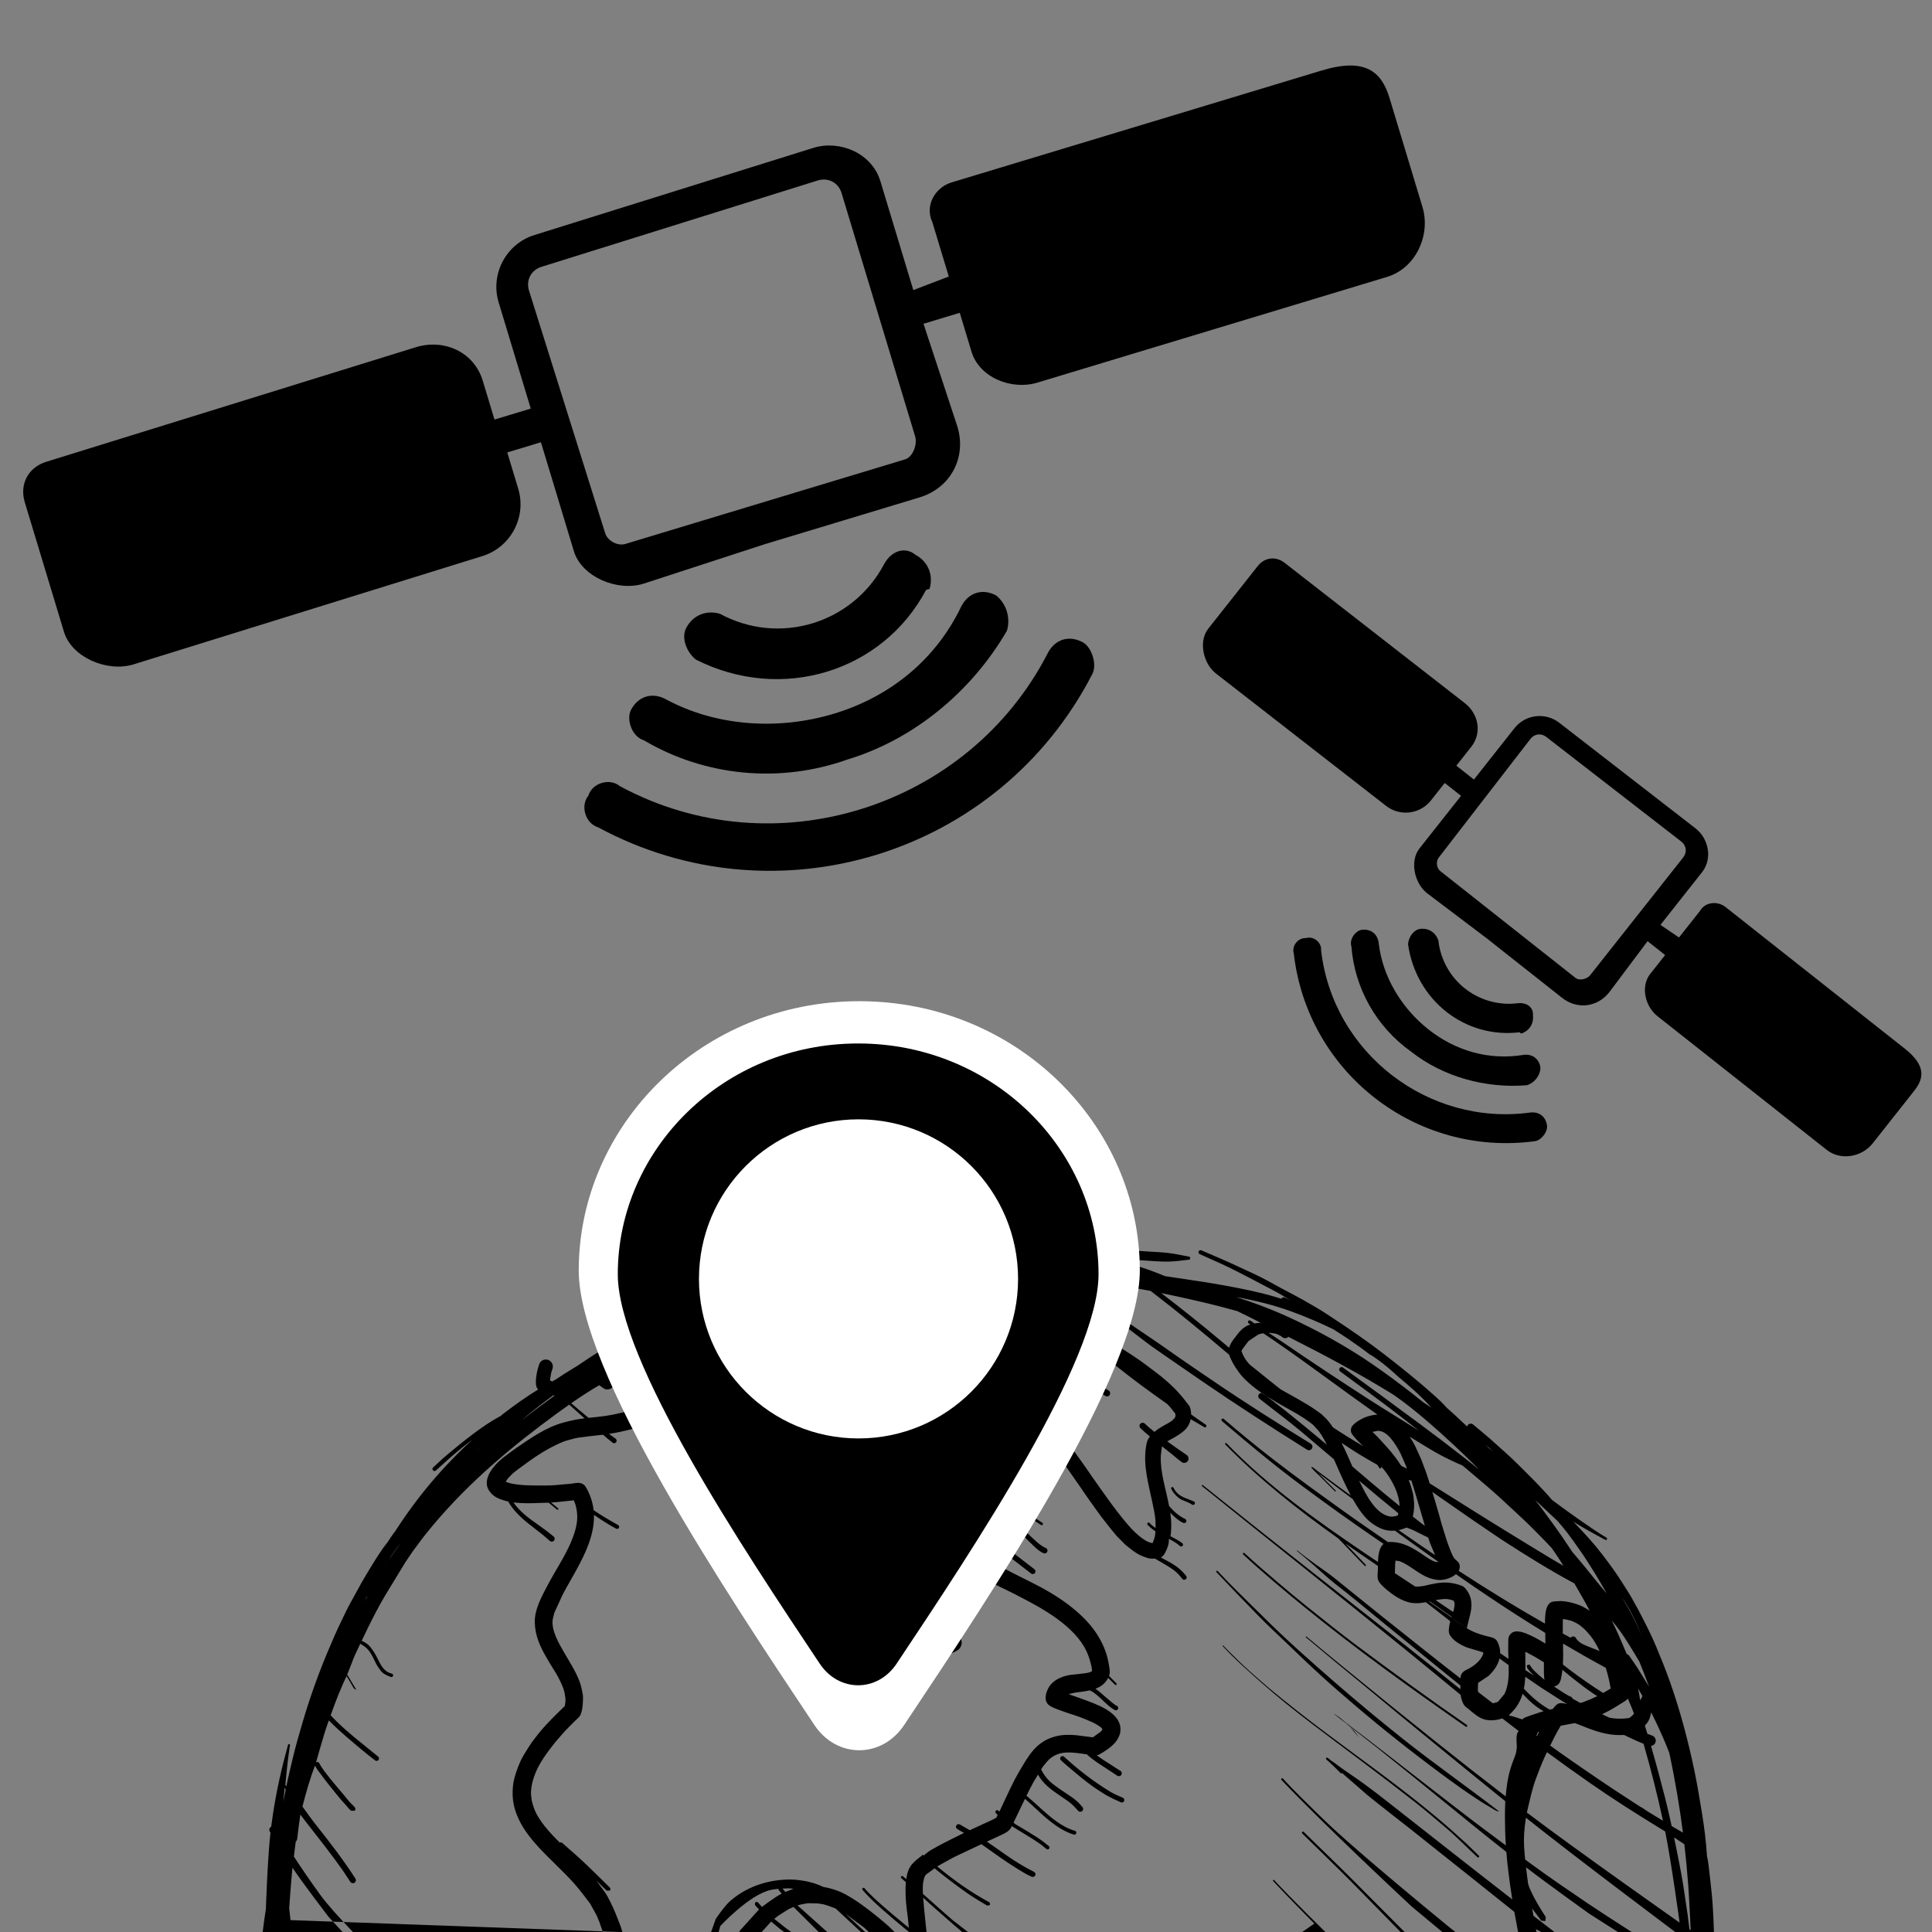
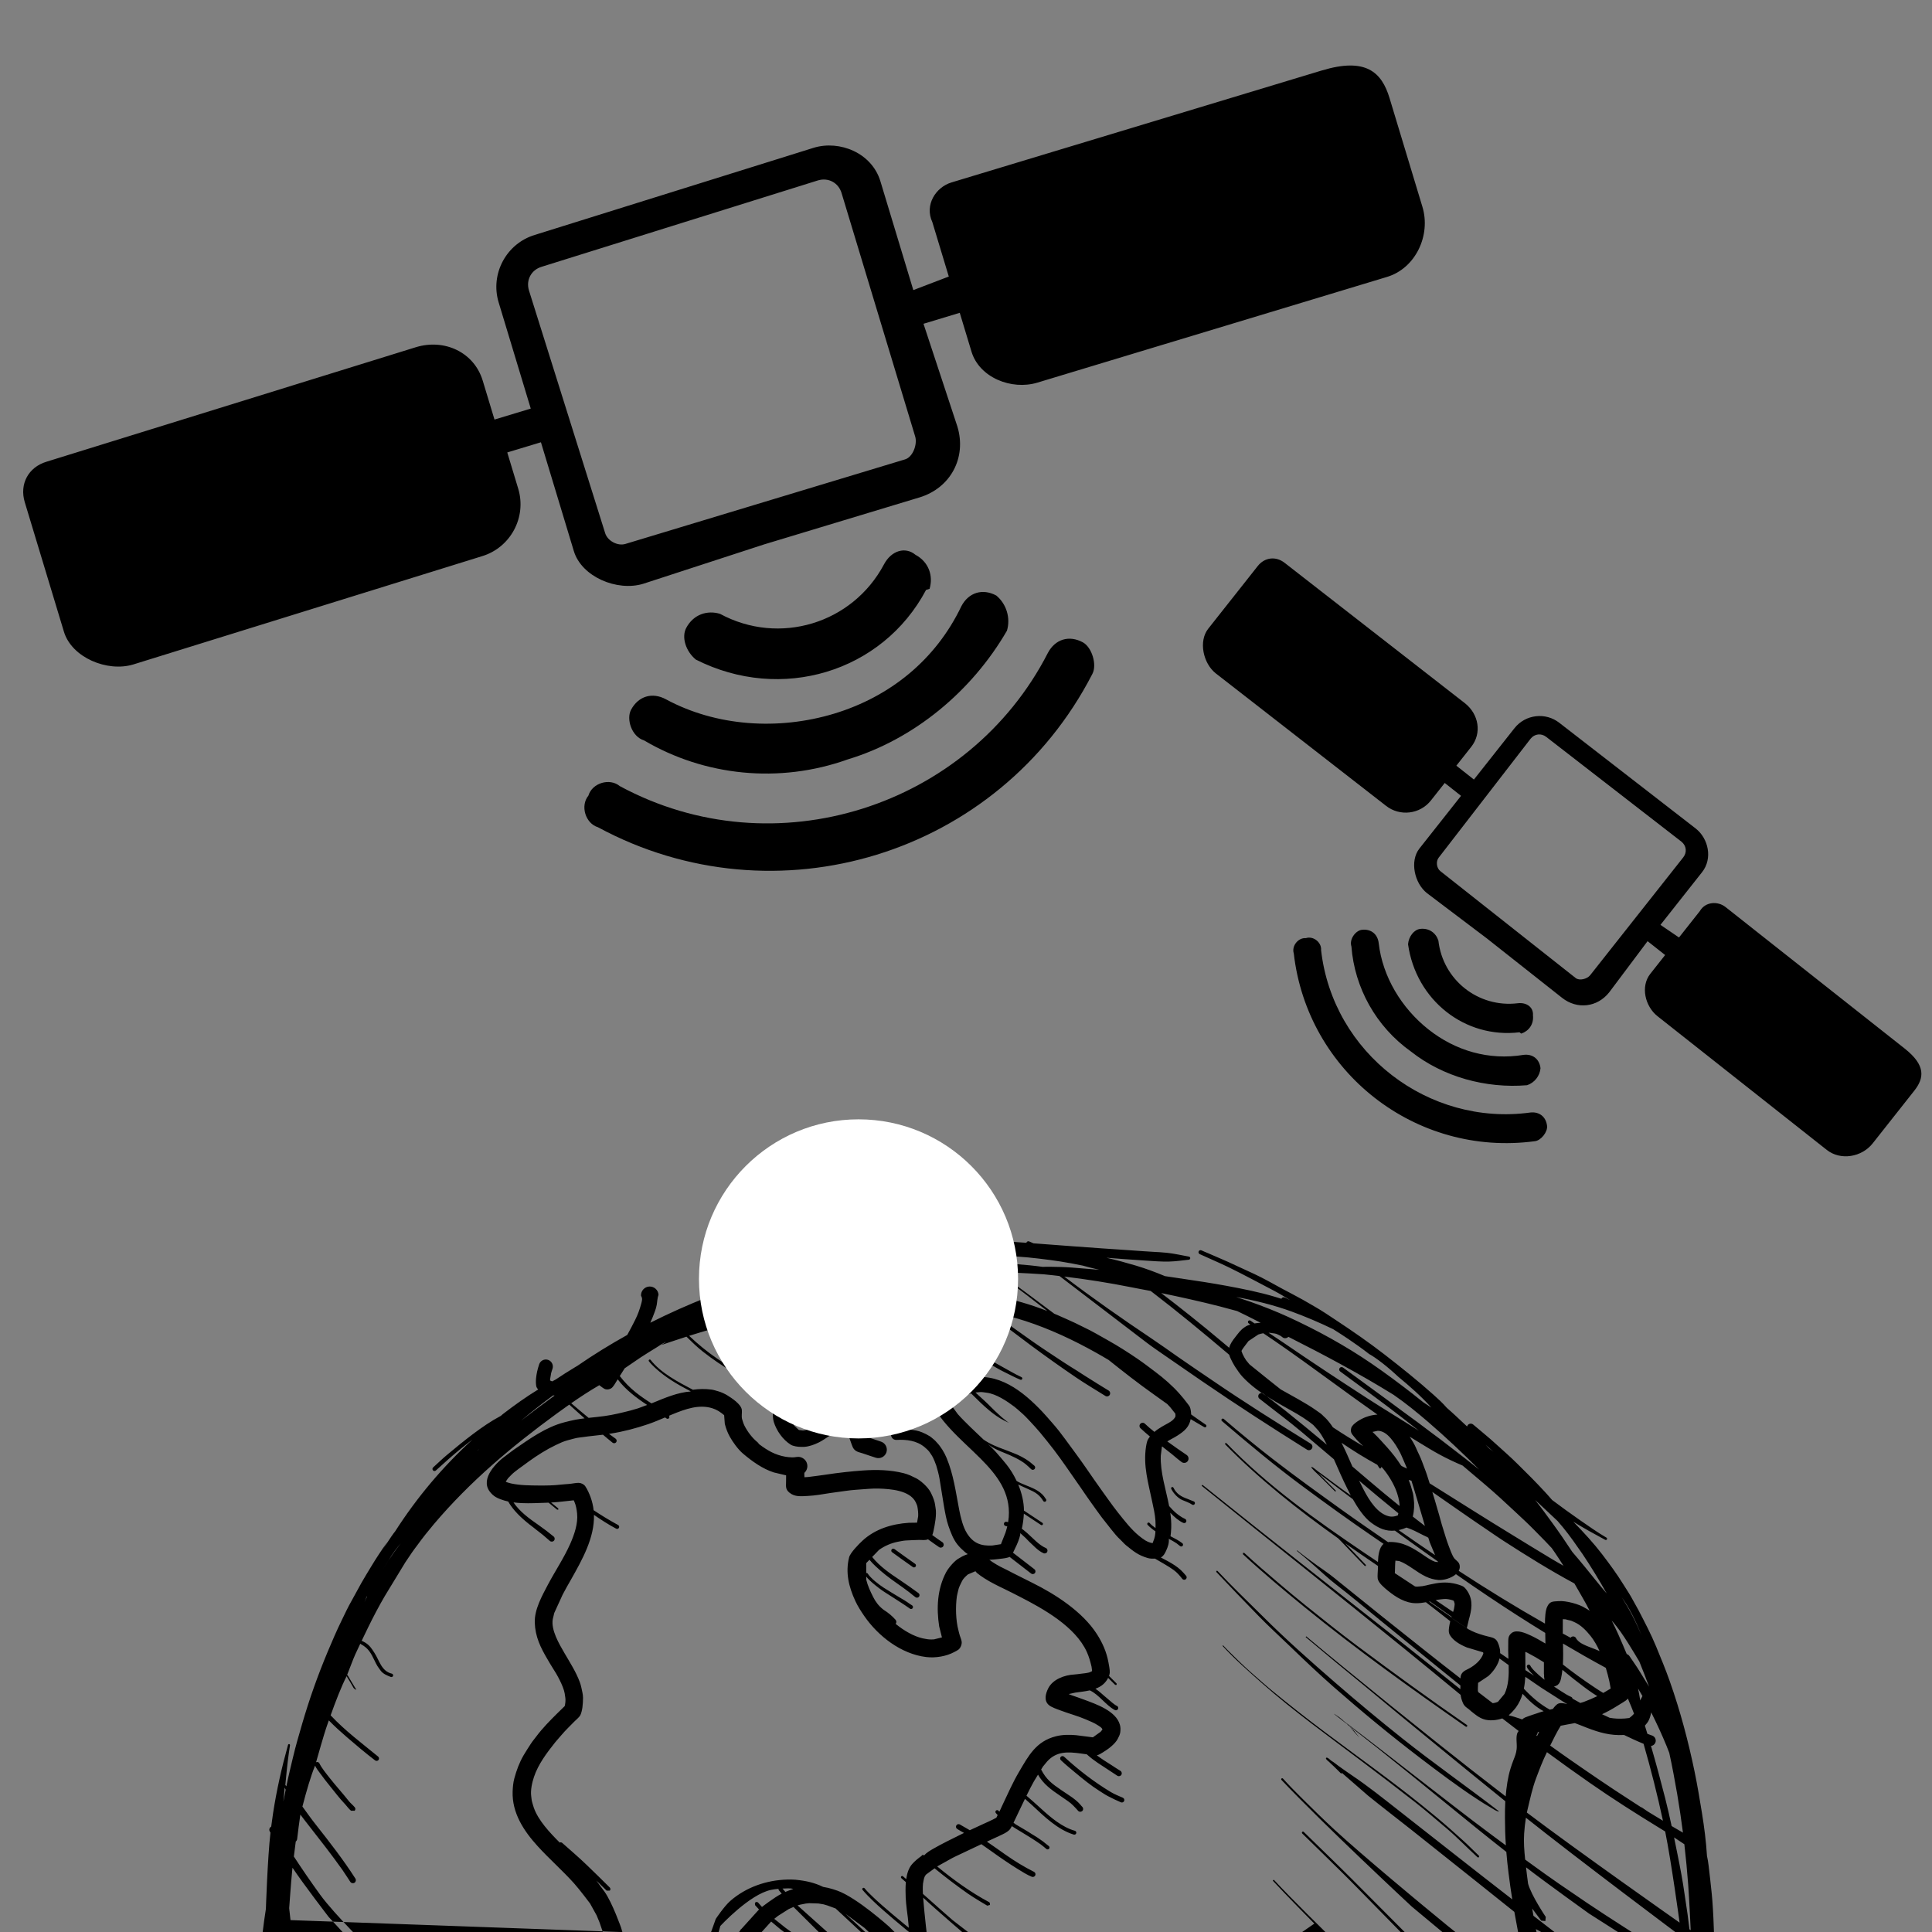
<svg xmlns="http://www.w3.org/2000/svg" xmlns:ns1="http://www.inkscape.org/namespaces/inkscape" xmlns:ns2="http://sodipodi.sourceforge.net/DTD/sodipodi-0.dtd" width="400mm" height="400mm" viewBox="0 0 400 400" version="1.1" id="svg827" ns1:version="0.92.3 (2405546, 2018-03-11)" ns2:docname="ggos-obs-GNSS.svg">
  <rect x="0" y="0" width="400" height="400" fill="#808080" stroke="none" />
  <defs id="defs821" />
  <ns2:namedview id="base" pagecolor="#ffffff" bordercolor="#666666" borderopacity="1.0" ns1:pageopacity="0.0" ns1:pageshadow="2" ns1:zoom="0.12374369" ns1:cx="-755.84477" ns1:cy="378.70502" ns1:document-units="mm" ns1:current-layer="g8" showgrid="false" ns1:window-width="1680" ns1:window-height="987" ns1:window-x="1672" ns1:window-y="-8" ns1:window-maximized="1" objecttolerance="7" guidetolerance="3" gridtolerance="8" />
  <g ns1:label="Layer 1" ns1:groupmode="layer" id="layer1" transform="translate(0,103)">
    <g transform="matrix(72.217,0,0,118.014,-99.463,-164.693)" id="g4" style="stroke-width:0.003" />
    <g id="g849" transform="matrix(10.313,0,0,10.313,-3532.538,-1228.642)" style="stroke-width:0.097">
      <g id="g878" transform="matrix(1.042,0,0,1.042,-17.307,-5.029)" style="stroke-width:0.093">
        <g transform="matrix(0.503,0,0,0.503,344.205,112.187)" id="g14" style="stroke-width:0.005">
          <g style="image-rendering:optimizeQuality;shape-rendering:geometricPrecision;text-rendering:geometricPrecision" id="g8" transform="matrix(0.049,0,0,0.049,13.295,6.283)">
            <path ns1:connector-curvature="0" class="fil0" d="m 807.807,-179.132 -289.532,87.541 c -12.148,3.673 -21.236,17.47 -14.926,31.03 l 12.856,42.519 -27.734,10.595 -25.711,-85.037 c -6.734,-22.272 -31.878,-32.348 -52.125,-26.226 l -218.056,68.139 c -22.272,6.734 -34.984,30.466 -28.251,52.737 L 189.427,85.178 161.081,93.749 151.898,63.378 C 145.165,41.107 122.045,30.418 99.773,37.152 L -189.147,126.718 c -14.173,4.285 -21.236,17.47 -16.95,31.642 l 30.609,101.235 c 6.122,20.247 33.903,31.735 54.15,25.614 l 272.723,-84.668 c 22.272,-6.734 34.985,-30.466 28.251,-52.737 l -8.57,-28.346 26.321,-7.958 25.711,85.038 c 6.122,20.247 33.903,31.735 54.15,25.614 l 94.549,-30.797 26.321,-7.958 95.161,-28.772 c 24.296,-7.346 37.009,-31.078 29.663,-55.374 l -26.512,-80.376 28.346,-8.57 9.183,30.371 c 6.122,20.247 31.266,30.323 51.513,24.201 l 273.335,-82.643 c 22.272,-6.734 34.372,-32.49 27.638,-54.762 l -25.711,-85.038 c -6.122,-20.247 -18.506,-31.971 -52.926,-21.564 z m -342.22,386.009 v 0 c -24.656,46.442 -81.933,63.759 -128.19,38.758 -9.844,-3.022 -20.754,0.277 -26.444,10.994 -3.793,7.145 -0.47,18.136 7.477,24.73 66.776,33.792 145.872,9.878 180.011,-54.427 l 2.727,-0.825 c 2.962,-9.893 -0.361,-20.884 -11.035,-26.653 -7.947,-6.594 -18.857,-3.296 -24.547,7.422 z m 60.49,32.694 c -20.032,42.045 -55.959,70.901 -99.598,84.096 -43.639,13.194 -92.263,9.902 -131.404,-11.253 -10.675,-5.769 -21.584,-2.471 -27.274,8.246 -3.793,7.145 0.361,20.884 10.205,23.906 47.088,27.749 105.556,34.063 159.274,14.822 51.821,-15.668 96.996,-53.319 124.38,-100.586 2.962,-9.893 -0.361,-20.884 -8.308,-27.478 -10.675,-5.77 -21.585,-2.471 -27.274,8.246 z m 67.607,36.54 c -61.758,120.639 -213.664,169.567 -334.644,104.179 -7.947,-6.594 -21.585,-2.471 -24.547,7.422 -6.521,7.97 -2.367,21.709 7.477,24.73 138.772,75.003 313.328,22.226 386.466,-119.847 3.793,-7.145 -0.361,-20.884 -7.477,-24.73 -10.675,-5.769 -21.584,-2.471 -27.274,8.246 z M 489.933,107.019 c 1.837,6.074 -1.789,16.009 -7.863,17.846 l -218.668,66.115 c -6.074,1.837 -13.985,-2.401 -15.821,-8.475 L 188.012,-7.205 c -2.449,-8.099 1.789,-16.009 9.888,-18.458 l 216.031,-67.527 c 8.099,-2.449 16.009,1.789 18.458,9.888 z" id="path6" ns2:nodetypes="sscccsccsccsccssccsccscccscccsssssscccsccccccsssccccccccccscssscccass" style="stroke-width:0.005" />
            <path ns1:connector-curvature="0" class="fil0" d="m 1263.484,585.49 -140.151,-110.707 c -5.88,-4.645 -15.632,-4.39 -20.071,3.245 l -16.258,20.582 -14.495,-9.858 32.515,-41.163 c 8.516,-10.781 4.908,-26.363 -4.892,-34.105 L 993.509,330.853 c -10.781,-8.516 -26.569,-6.663 -35.085,4.118 l -31.741,40.183 -13.721,-10.838 11.613,-14.701 c 8.516,-10.781 5.889,-25.589 -4.892,-34.105 L 778.757,205.783 c -6.861,-5.419 -15.632,-4.39 -21.051,2.471 l -38.709,49.004 c -7.742,9.801 -3.928,27.137 5.872,34.879 l 133.085,103.533 c 10.781,8.516 26.569,6.663 35.085,-4.118 l 10.838,-13.721 12.741,10.064 -32.515,41.163 c -7.742,9.801 -3.928,27.137 5.872,34.879 l 46.838,35.406 12.741,10.064 46.064,36.386 c 11.761,9.29 27.549,7.437 36.839,-4.324 l 29.987,-39.977 13.721,10.838 -11.612,14.701 c -7.742,9.801 -4.135,25.383 5.666,33.125 l 132.311,104.513 c 10.781,8.516 27.343,5.683 35.859,-5.098 l 32.515,-41.163 c 7.742,-9.801 9.241,-19.758 -7.42,-32.919 z M 960.958,550.02 v 0 c -30.822,3.734 -58.547,-18.166 -62.052,-49.015 -1.859,-5.789 -7.14,-9.96 -14.253,-9.099 -4.742,0.574 -8.944,5.895 -9.456,11.971 6.173,43.757 44.46,74 87.136,68.83 l 1.32,1.043 c 5.792,-1.905 9.995,-7.225 9.186,-14.344 0.511,-6.076 -4.769,-10.248 -11.882,-9.386 z m 4.583,40.341 c -27.131,4.49 -53.238,-3.173 -74.362,-19.859 -21.124,-16.686 -35.944,-41.353 -38.909,-67.456 -0.809,-7.119 -6.09,-11.29 -13.202,-10.429 -4.742,0.574 -9.995,7.225 -8.136,13.014 2.454,32.179 19.133,62.634 46.589,82.162 25.085,19.815 58.575,28.988 90.717,26.297 5.793,-1.905 9.995,-7.225 10.507,-13.301 -0.809,-7.119 -6.09,-11.291 -13.203,-10.429 z m 5.122,45.087 C 891.372,646.256 816.388,589.185 807.222,508.504 c 0.511,-6.076 -6.09,-11.29 -11.882,-9.386 -6.062,-0.468 -11.315,6.182 -9.456,11.971 10.514,92.546 95.01,159.29 188.526,146.758 4.742,-0.574 9.995,-7.225 9.456,-11.971 -0.809,-7.119 -6.09,-11.291 -13.203,-10.429 z m 46.888,-107.344 c -2.322,2.94 -8.359,4.539 -11.3,2.216 L 900.403,446.708 c -2.94,-2.323 -3.558,-7.585 -1.235,-10.526 l 71.792,-92.902 c 3.097,-3.92 8.359,-4.538 12.28,-1.441 l 105.643,81.856 c 3.92,3.097 4.538,8.359 1.441,12.28 z" id="path6-3-6" ns2:nodetypes="sscccsccsccsccssccsccscccscccsssssscccsccccccsssccccccccccscssscccass" style="stroke-width:0.005;image-rendering:optimizeQuality;shape-rendering:geometricPrecision;text-rendering:geometricPrecision" />
            <g style="font-size:16px;font-family:'Times New Roman';fill:none;stroke:#000000;stroke-width:0" font-size="16" transform="matrix(15.818,0,0,-15.818,-49.378,720.927)" id="g12">
              <g transform="translate(0,-75)" id="g10" style="stroke-width:0">
                <g id="g8-2" style="stroke-width:0">
-                   <path style="fill:none;stroke-width:0.095;stroke-linecap:round;stroke-linejoin:round;stroke-miterlimit:79.84" ns1:connector-curvature="0" d="m 41.423,-26.399 c -0.271,0 -0.541,0 -0.812,0" stroke-miterlimit="79.84" id="path2" />
-                   <path style="fill:none;stroke-width:0.095;stroke-linecap:round;stroke-linejoin:round;stroke-miterlimit:79.84" ns1:connector-curvature="0" d="m 36.376,-25.335 0.75,-0.75" stroke-miterlimit="79.84" id="path4" />
                  <path style="fill:#000000;fill-rule:evenodd;stroke:none;stroke-width:0.032;stroke-miterlimit:79.84;marker-start:none;marker-end:none" ns1:connector-curvature="0" d="m 1.725,38.892 -0.33,0.441 0.014,0.122 0.123,-0.015 0.222,-0.276 0.168,1.306 0.086,0.575 c 0,0 0.082,2.523 0.226,3.771 -0.011,0.02 -0.022,0.039 -0.032,0.059 -0.048,0.078 -0.024,0.181 0.054,0.229 0.004,0.002 0.009,0.005 0.014,0.007 0.027,0.221 0.058,0.441 0.092,0.66 0.175,1.149 0.429,2.265 0.74,3.383 0.004,0.026 0.032,0.044 0.058,0.039 0.027,-0.005 0.044,-0.032 0.039,-0.059 -0.076,-0.486 -0.14,-0.975 -0.23,-1.959 0.012,-0.018 0.032,-0.043 0.05,-0.068 0.027,0.131 0.055,0.261 0.084,0.392 0.074,0.34 0.161,0.681 0.24,1.021 0.131,0.561 0.297,1.125 0.458,1.678 0.353,1.213 0.774,2.397 1.262,3.563 0.223,0.533 0.451,1.059 0.705,1.578 0.151,0.308 0.298,0.628 0.469,0.925 0.167,0.294 0.322,0.596 0.489,0.891 0.15,0.268 0.316,0.531 0.474,0.795 0.245,0.409 0.52,0.824 0.802,1.223 -0.072,-0.113 -0.142,-0.227 -0.209,-0.344 0.432,0.655 0.484,0.725 0.537,0.795 0.018,0.024 0.036,0.048 0.058,0.071 1.083,1.691 2.355,3.2 3.829,4.547 -0.182,-0.137 -0.362,-0.277 -0.537,-0.419 -0.437,-0.354 -0.857,-0.728 -1.271,-1.108 -0.041,-0.038 -0.107,-0.035 -0.144,0.006 -0.037,0.041 -0.034,0.107 0.007,0.144 0.22,0.199 0.44,0.413 0.666,0.603 0.435,0.365 0.87,0.722 1.324,1.062 0.43,0.322 0.877,0.63 1.357,0.885 0.052,0.05 0.074,0.067 0.095,0.083 0.554,0.427 1.15,0.854 1.753,1.222 -0.034,0.033 -0.062,0.067 -0.078,0.103 -0.046,0.097 -0.042,0.314 -0.032,0.426 0.025,0.262 0.073,0.46 0.155,0.71 0.059,0.182 0.255,0.282 0.437,0.224 0.182,-0.059 0.283,-0.256 0.224,-0.438 -0.02,-0.072 -0.056,-0.151 -0.07,-0.224 -0.019,-0.101 -0.034,-0.187 -0.046,-0.274 l -0.006,-0.081 0.049,-0.026 c 0.018,-0.008 0.038,-0.016 0.058,-0.022 0.058,0.032 0.116,0.063 0.175,0.095 0.306,0.205 0.616,0.402 0.925,0.588 0.047,0.029 0.095,0.057 0.142,0.085 0.794,0.547 1.619,1.057 2.466,1.527 0.136,0.246 0.266,0.493 0.393,0.748 0.123,0.246 0.222,0.511 0.292,0.777 0.042,0.163 0.084,0.265 -0.005,0.413 -0.012,0.238 0.172,0.443 0.41,0.455 0.237,0.012 0.443,-0.172 0.455,-0.41 -0.056,-0.139 -0.062,-0.34 -0.087,-0.49 -0.034,-0.197 -0.13,-0.439 -0.205,-0.624 -0.037,-0.09 -0.075,-0.178 -0.114,-0.265 0.927,0.467 1.876,0.89 2.838,1.267 0.376,0.226 0.755,0.452 1.13,0.683 0.389,0.238 0.753,0.504 1.196,0.631 0.148,0.091 0.345,0.043 0.436,-0.105 0.049,-0.082 0.058,-0.176 0.031,-0.262 0.292,0.085 0.585,0.165 0.881,0.241 0.494,0.127 1.008,0.259 1.511,0.35 0.595,0.108 1.184,0.239 1.787,0.306 0.054,0.005 0.109,0.01 0.162,0.016 0.255,0.061 0.515,0.116 0.768,0.169 0.773,0.165 1.553,0.291 2.335,0.394 0.427,0.055 0.854,0.1 1.281,0.136 -0.19,0.008 -0.384,0.018 -0.576,0.029 -0.663,0.035 -1.332,0.022 -1.995,0.036 -0.1,0 -0.181,0.083 -0.181,0.183 0,0.1 0.083,0.181 0.183,0.181 0.321,-0.007 0.643,-0.003 0.964,-0.009 0.539,-0.01 1.078,-0.03 1.618,-0.046 0.743,-0.021 1.488,-0.074 2.23,-0.118 0.662,-0.04 1.324,-0.085 1.986,-0.132 10e-4,0.006 0.003,0.012 0.006,0.017 0.023,0.05 0.083,0.073 0.132,0.05 0.071,-0.031 0.141,-0.061 0.212,-0.093 0.649,-0.047 1.298,-0.096 1.947,-0.146 0.974,-0.076 1.948,-0.137 2.922,-0.204 0.346,-0.023 0.694,-0.052 1.039,-0.07 0.232,-0.013 0.459,-0.024 0.69,-0.049 0.367,-0.04 0.714,-0.119 1.075,-0.186 0.043,-0.001 0.076,-0.038 0.075,-0.081 -0.001,-0.043 -0.038,-0.077 -0.081,-0.076 -0.322,-0.036 -0.65,-0.082 -0.974,-0.09 -0.385,-0.008 -0.775,0.024 -1.159,0.049 -0.37,0.025 -0.741,0.048 -1.111,0.077 -0.273,0.02 -0.545,0.042 -0.817,0.063 0.49,-0.115 0.978,-0.245 1.46,-0.389 0.476,-0.143 0.96,-0.321 1.435,-0.52 0.262,-0.041 0.524,-0.079 0.787,-0.117 0.019,0.003 0.037,0 0.055,-0.008 0.741,-0.109 1.48,-0.22 2.215,-0.357 0.792,-0.148 1.594,-0.305 2.368,-0.537 0.108,-0.033 0.216,-0.066 0.326,-0.1 l 0.003,0.006 c 0.028,0.061 0.102,0.086 0.163,0.058 0.088,-0.047 0.179,-0.091 0.272,-0.134 -0.267,0.164 -0.537,0.329 -0.813,0.473 -0.743,0.387 -1.475,0.785 -2.228,1.153 -0.474,0.231 -0.956,0.43 -1.432,0.651 -0.051,0.022 -0.076,0.083 -0.054,0.134 0.021,0.051 0.083,0.076 0.134,0.054 0.106,-0.052 0.219,-0.093 0.328,-0.141 0.328,-0.147 0.666,-0.282 0.992,-0.431 0.433,-0.199 0.865,-0.397 1.297,-0.598 0.466,-0.217 0.935,-0.487 1.388,-0.733 0.334,-0.18 0.677,-0.352 1.008,-0.539 0.18,-0.101 0.358,-0.208 0.538,-0.31 0.381,-0.214 0.767,-0.477 1.132,-0.719 0.792,-0.524 1.594,-1.078 2.346,-1.66 0.833,-0.645 1.658,-1.304 2.443,-2.006 0.228,-0.204 0.455,-0.411 0.657,-0.646 0.144,-0.123 0.284,-0.254 0.423,-0.38 0.195,-0.178 0.388,-0.359 0.58,-0.543 0.007,0.026 0.019,0.051 0.037,0.073 0.065,0.079 0.183,0.089 0.262,0.025 0.284,-0.241 0.573,-0.476 0.854,-0.72 0.258,-0.225 0.507,-0.461 0.764,-0.687 0.199,-0.174 0.4,-0.37 0.589,-0.555 0.453,-0.444 0.89,-0.882 1.321,-1.348 0.126,-0.138 0.252,-0.277 0.374,-0.42 0.446,-0.335 0.9,-0.664 1.355,-0.981 0.433,-0.301 0.877,-0.614 1.332,-0.881 0.029,-0.016 0.039,-0.055 0.022,-0.085 -0.016,-0.029 -0.056,-0.039 -0.085,-0.022 -0.54,0.289 -1.067,0.581 -1.581,0.898 0.015,-0.015 0.031,-0.03 0.045,-0.045 0.485,-0.499 0.955,-1.006 1.379,-1.559 0.368,-0.483 0.73,-0.972 1.049,-1.489 0.156,-0.253 0.342,-0.521 0.477,-0.783 0.086,-0.167 0.189,-0.327 0.275,-0.495 0.307,-0.594 0.62,-1.185 0.875,-1.805 0.234,-0.568 0.465,-1.123 0.67,-1.704 0.519,-1.466 0.921,-2.982 1.235,-4.505 0.137,-0.668 0.248,-1.341 0.358,-2.014 0.113,-0.701 0.205,-1.408 0.248,-2.12 0.035,-0.151 0.058,-0.304 0.078,-0.458 0.061,-0.467 0.103,-0.929 0.156,-1.397 0.046,-0.406 0.084,-1.223 0.084,-1.223 l 0.021,-0.537 0.015,-0.568 0.006,-0.431 0.003,-0.095 z m 49.876,-0.141 -0.004,0.092 0.092,0.004 2.131,1.475 c 0,0 -1.385,1.398 -2.053,2.122 l 0.049,0.047 c 0.866,-0.938 2.696,-2.729 2.696,-2.729 l 4.362,-0.666 c 0,0 -1.836,1.883 -2.76,2.819 -0.285,0.29 -0.569,0.583 -0.86,0.868 -0.677,0.665 -1.351,1.331 -2.032,1.993 -0.022,0.02 -0.022,0.055 -0.002,0.077 0.019,0.021 0.055,0.021 0.076,10e-4 0.795,-0.781 1.601,-1.55 2.39,-2.34 1.415,-1.42 4.243,-4.261 4.243,-4.261 l 1.119,0.903 -2.41,2.005 c 0,0 -4.387,4.079 -6.442,6.261 -0.019,0.02 -0.018,0.052 0.002,0.071 0.019,0.018 0.051,0.017 0.07,-0.002 0.291,-0.322 0.604,-0.641 0.912,-0.946 0.544,-0.539 1.087,-1.077 1.651,-1.596 1.402,-1.289 4.338,-3.716 4.338,-3.716 l 1.235,-1.018 1.254,-1.004 2.256,0.557 -0.21,1.134 c 0,0 -3.381,2.704 -5.078,4.047 -0.716,0.567 -1.443,1.123 -2.152,1.697 l -1.293,1.125 -0.033,-0.04 c -0.123,0.121 -0.244,0.247 -0.369,0.365 -0.073,0.07 -0.157,0.141 -0.226,0.214 -0.016,0.016 -0.066,0.053 -0.108,0.093 l -0.043,0.053 c -0.013,0.025 -0.014,0.042 -10e-4,0.056 0.064,0.062 0.226,-0.131 0.279,-0.157 0.071,-0.033 0.259,-0.188 0.334,-0.241 0.223,-0.159 0.447,-0.319 0.674,-0.472 0.804,-0.541 1.539,-1.134 2.301,-1.73 0.864,-0.676 1.726,-1.355 2.589,-2.033 1.005,-0.79 2.013,-1.577 3.023,-2.36 -0.068,0.43 -0.131,0.863 -0.184,1.3 -0.044,0.349 -0.081,0.697 -0.109,1.046 -0.989,0.777 -1.968,1.571 -2.941,2.367 -1.131,0.924 -2.268,1.848 -3.41,2.757 l -1.474,1.153 0.061,-0.069 0.245,-0.232 c 0.089,-0.108 0.173,-0.219 0.256,-0.332 l -0.501,0.564 -0.125,0.12 -0.6,0.469 -0.016,0.027 0.076,-0.053 c 0.095,-0.059 0.216,-0.145 0.299,-0.214 l 0.097,-0.093 1.185,-0.904 c 0.806,-0.616 1.603,-1.246 2.406,-1.866 1.245,-0.96 2.483,-1.939 3.746,-2.874 0.224,-0.167 0.449,-0.332 0.673,-0.498 -0.03,0.45 -0.045,0.9 -0.045,1.357 0,0.267 0,0.531 0.016,0.797 0,0.009 10e-4,0.019 10e-4,0.029 -0.549,0.442 -1.096,0.886 -1.643,1.332 -1.192,0.969 -2.375,1.946 -3.564,2.919 -0.589,0.482 -1.169,0.974 -1.758,1.457 -0.97,0.793 -1.944,1.595 -2.901,2.404 l 0.029,0.035 c 0.612,-0.516 1.234,-1.023 1.853,-1.531 1.534,-1.257 3.075,-2.502 4.626,-3.736 1.118,-0.892 2.243,-1.772 3.377,-2.642 0.038,0.457 0.107,0.953 0.238,1.372 0.043,0.138 0.087,0.268 0.139,0.403 0.078,0.201 0.142,0.347 0.165,0.561 0.028,0.273 -0.05,0.55 0.033,0.793 l 0.065,0.104 c -0.27,0.206 -0.54,0.412 -0.808,0.621 -0.293,-0.1 -0.647,-0.129 -0.911,-0.042 -0.25,0.082 -0.422,0.232 -0.624,0.393 -0.043,0.033 -0.083,0.079 -0.127,0.11 -0.134,0.098 -0.217,0.148 -0.285,0.308 -0.064,0.147 -0.096,0.273 -0.112,0.396 -0.926,0.763 -1.853,1.527 -2.785,2.284 -3.323,2.701 -6.679,5.361 -10.013,8.047 l 0.039,0.049 c 3.311,-2.66 6.656,-5.276 9.993,-7.905 0.921,-0.726 1.834,-1.464 2.753,-2.196 0,0.06 0.002,0.121 0.004,0.185 -0.325,0.259 -0.648,0.521 -0.97,0.783 -1.004,0.815 -2.006,1.633 -3.009,2.45 -0.718,0.585 -1.435,1.191 -2.168,1.756 -0.373,0.288 -0.702,0.6 -1.053,0.911 -0.29,0.257 -0.582,0.509 -0.883,0.753 l 0.017,0.022 c 0.319,-0.261 0.654,-0.505 0.987,-0.746 0.21,-0.151 0.427,-0.293 0.632,-0.45 0.164,-0.124 0.325,-0.256 0.484,-0.385 1.406,-1.14 2.82,-2.269 4.238,-3.392 0.573,-0.455 1.148,-0.906 1.727,-1.354 0.005,0.136 0.036,0.246 0.174,0.353 0.058,0.046 0.178,0.098 0.249,0.137 0.296,0.16 0.609,0.423 0.708,0.747 l -0.013,0.053 -0.799,0.239 c -0.358,0.146 -0.682,0.342 -0.844,0.618 -0.089,0.151 -0.043,0.356 -0.014,0.521 0.008,0.052 0.02,0.106 0.034,0.159 -0.215,0.168 -0.431,0.336 -0.646,0.505 -0.186,0.145 -0.373,0.289 -0.558,0.433 -0.157,-0.03 -0.315,-0.05 -0.492,-0.049 -0.521,0.003 -0.992,0.299 -1.38,0.615 -0.166,0.136 -0.475,0.385 -0.508,0.599 -0.021,0.128 0.009,0.364 0.01,0.499 v 0.129 c -0.543,0.368 -1.082,0.739 -1.618,1.117 l 1.022,-1.067 -10e-4,-0.052 -0.052,10e-4 c -0.38,0.39 -0.757,0.785 -1.132,1.179 -0.057,0.058 -0.118,0.12 -0.18,0.182 -1.977,1.408 -3.879,2.904 -5.588,4.65 v 0.06 h 0.06 c 2.035,-2.11 4.409,-3.791 6.825,-5.428 0.221,-0.15 0.443,-0.3 0.666,-0.448 0.01,0.324 0.058,0.718 0.277,0.896 -0.156,0.107 -0.314,0.214 -0.469,0.321 -1.2,0.82 -2.379,1.67 -3.546,2.535 -1.369,1.013 -2.682,2.11 -3.975,3.216 -0.028,0.025 -0.031,0.069 -0.007,0.097 0.025,0.028 0.069,0.031 0.097,0.007 0.794,-0.682 1.595,-1.339 2.422,-1.98 1.125,-0.871 2.281,-1.701 3.437,-2.532 0.748,-0.538 1.509,-1.054 2.266,-1.58 0.002,-10e-4 0.004,-0.003 0.006,-0.004 0.01,0.013 0.025,0.014 0.042,0.015 0.693,0.013 1.167,-0.29 1.723,-0.665 0.182,-0.123 0.363,-0.25 0.547,-0.312 l 0.148,-0.019 -0.015,0.037 c -0.231,0.163 -0.462,0.326 -0.692,0.491 -0.477,0.338 -0.951,0.681 -1.423,1.028 -0.442,-0.042 -0.8,0.111 -1.181,0.398 -0.349,0.261 -0.668,0.745 -0.898,1.155 l 0.02,-0.015 -1.734,1.311 0.882,-0.883 -0.038,-0.037 c -0.274,0.274 -0.55,0.546 -0.822,0.82 -0.089,0.09 -0.218,0.199 -0.295,0.293 l -0.03,0.036 -0.019,0.02 -0.017,0.026 0.017,0.023 0.038,-0.013 0.028,-0.016 c 0.081,-0.05 0.193,-0.151 0.244,-0.187 0.256,-0.18 0.507,-0.376 0.759,-0.562 0.28,-0.208 0.561,-0.416 0.866,-0.629 -0.238,0.451 -0.458,0.923 -0.66,1.391 -0.058,0.131 -0.115,0.264 -0.175,0.395 -0.526,0.449 -1.054,0.898 -1.583,1.342 -0.683,0.573 -1.398,1.098 -2.095,1.651 -0.069,0.051 -0.081,0.15 -0.03,0.219 0.052,0.068 0.151,0.081 0.22,0.029 0.361,-0.28 0.729,-0.552 1.086,-0.836 0.656,-0.523 1.301,-1.058 1.944,-1.595 0.036,-0.031 0.072,-0.061 0.109,-0.092 -0.117,0.233 -0.241,0.46 -0.395,0.672 l -0.273,0.302 -0.195,0.153 c -0.194,0.141 -0.412,0.283 -0.618,0.403 -0.934,0.541 -1.929,1.023 -2.677,1.819 -0.136,0.144 -0.255,0.325 -0.366,0.489 -0.012,0.027 -0.048,0.072 -0.064,0.106 -0.02,0.044 -0.053,0.088 -0.075,0.133 -0.061,0.121 -0.126,0.241 -0.162,0.37 -1.273,1.079 -2.553,2.137 -3.88,3.153 -0.333,0.063 -0.668,0.123 -1,0.191 -1.073,0.214 -2.178,0.388 -3.271,0.52 1.409,-1.074 2.861,-2.088 4.334,-3.075 0.416,-0.279 0.826,-0.573 1.236,-0.86 0.577,-0.405 1.165,-0.797 1.747,-1.195 1.587,-1.085 3.229,-2.119 4.865,-3.129 0.081,-0.051 0.106,-0.159 0.055,-0.241 -0.051,-0.081 -0.159,-0.105 -0.241,-0.054 -1.742,1.09 -3.474,2.209 -5.169,3.371 -0.622,0.427 -1.243,0.854 -1.863,1.285 -0.309,0.214 -0.623,0.426 -0.922,0.655 -1.427,1.091 -2.853,2.184 -4.281,3.271 -0.108,0.012 -0.215,0.025 -0.322,0.037 -0.153,0.015 -0.306,0.032 -0.452,0.047 -0.476,0.03 -0.946,0.059 -1.416,0.079 -0.801,0.032 -1.627,0.056 -2.428,0.03 -0.203,-0.007 -0.407,-0.008 -0.61,-0.016 -0.055,-0.003 -0.11,-0.004 -0.165,-0.007 -0.035,-0.008 -0.069,-0.016 -0.103,-0.023 0.226,-0.004 0.451,-0.01 0.677,-0.017 0.659,-0.022 1.313,-0.102 1.97,-0.154 -0.035,0.024 -0.068,0.049 -0.101,0.073 l 0.037,0.053 c 0.416,-0.305 0.833,-0.608 1.25,-0.913 0.349,-0.254 0.691,-0.522 1.039,-0.778 0.122,-0.091 0.245,-0.182 0.369,-0.275 0.061,-0.025 0.124,-0.052 0.187,-0.079 0.281,-0.127 0.565,-0.245 0.844,-0.379 0.14,-0.066 0.276,-0.14 0.417,-0.205 0.412,-0.192 0.821,-0.437 1.218,-0.659 0.49,-0.274 0.977,-0.586 1.441,-0.902 0.309,-0.21 0.599,-0.435 0.897,-0.659 0.407,-0.306 0.841,-0.681 1.176,-1.063 0.142,-0.162 0.266,-0.307 0.393,-0.48 0.042,-0.057 0.096,-0.119 0.126,-0.182 0.039,-0.085 0.062,-0.248 0.064,-0.369 0.24,-0.171 0.479,-0.342 0.723,-0.506 0.033,-0.02 0.043,-0.065 0.022,-0.099 -0.02,-0.033 -0.065,-0.043 -0.098,-0.022 -0.226,0.129 -0.449,0.26 -0.67,0.394 -0.077,-0.389 -0.301,-0.584 -0.649,-0.809 -0.182,-0.118 -0.353,-0.192 -0.506,-0.292 0.008,-0.006 0.016,-0.012 0.025,-0.017 0.308,-0.221 0.625,-0.449 0.94,-0.658 0.094,-0.071 0.112,-0.207 0.042,-0.301 -0.071,-0.094 -0.207,-0.112 -0.3,-0.042 -0.122,0.09 -0.262,0.204 -0.375,0.302 -0.14,0.123 -0.299,0.234 -0.444,0.354 l -0.141,0.114 -0.014,-0.018 -0.055,-0.437 c -0.032,-0.827 0.253,-1.659 0.412,-2.49 0.226,-0.264 0.49,-0.499 0.797,-0.64 0.051,-0.027 0.071,-0.094 0.044,-0.146 -0.028,-0.052 -0.094,-0.071 -0.146,-0.044 -0.207,0.091 -0.433,0.282 -0.638,0.499 0.036,-0.25 0.056,-0.503 0.047,-0.754 -0.006,-0.148 -0.017,-0.281 -0.035,-0.407 0.203,-0.103 0.405,-0.209 0.584,-0.344 0.039,-0.03 0.048,-0.087 0.018,-0.127 -0.029,-0.039 -0.087,-0.048 -0.126,-0.018 -0.06,0.041 -0.113,0.092 -0.171,0.134 -0.05,0.036 -0.114,0.071 -0.168,0.105 -0.067,0.043 -0.14,0.077 -0.21,0.115 -0.004,0.002 -0.009,0.005 -0.012,0.008 0.021,-0.201 -0.04,-0.385 -0.133,-0.59 -0.066,-0.143 -0.133,-0.267 -0.26,-0.333 0.121,-0.063 0.241,-0.126 0.359,-0.19 0.22,-0.121 0.446,-0.263 0.63,-0.433 0.098,-0.091 0.173,-0.184 0.261,-0.282 0.042,-0.051 0.033,-0.129 -0.019,-0.171 -0.052,-0.042 -0.129,-0.033 -0.171,0.019 -0.129,0.165 -0.259,0.317 -0.431,0.441 -0.289,0.209 -0.613,0.376 -0.919,0.561 -0.121,-0.007 -0.25,-0.005 -0.359,0.028 -0.478,0.142 -0.692,0.325 -1.071,0.63 -0.1,0.08 -0.186,0.191 -0.281,0.277 -0.143,0.129 -0.325,0.344 -0.442,0.497 -0.157,0.202 -0.319,0.402 -0.476,0.604 -0.184,0.24 -0.354,0.494 -0.533,0.738 -0.173,0.236 -0.336,0.484 -0.503,0.725 -0.242,0.348 -0.481,0.696 -0.725,1.042 -0.198,0.28 -0.396,0.563 -0.605,0.834 -0.228,0.296 -0.458,0.583 -0.696,0.87 -0.155,0.187 -0.319,0.358 -0.482,0.537 -0.13,0.143 -0.3,0.317 -0.447,0.442 -0.105,0.089 -0.217,0.198 -0.325,0.279 -0.374,0.282 -0.903,0.639 -1.379,0.695 -0.105,0.013 -0.212,0.038 -0.319,0.03 -0.086,-0.007 -0.16,-0.013 -0.228,-0.021 0.154,-0.14 0.308,-0.281 0.463,-0.423 0.224,-0.205 0.43,-0.435 0.658,-0.635 0.075,-0.065 0.147,-0.144 0.228,-0.203 0.103,-0.077 0.198,-0.172 0.31,-0.242 -0.075,0.039 -0.154,0.076 -0.23,0.113 -0.235,0.111 -0.548,0.334 -0.747,0.504 -0.141,0.122 -0.285,0.242 -0.419,0.373 -0.161,0.156 -0.32,0.316 -0.482,0.472 -0.077,-0.02 -0.158,-0.045 -0.254,-0.081 -0.193,-0.071 -0.364,-0.179 -0.525,-0.303 l -0.213,-0.183 0.341,-0.464 c 0.199,-0.223 0.414,-0.434 0.623,-0.638 0.211,-0.207 0.431,-0.408 0.646,-0.615 0.296,-0.211 0.717,-0.383 1.017,-0.488 0.154,-0.054 0.304,-0.121 0.458,-0.178 0.263,-0.097 0.577,-0.261 0.803,-0.431 0.083,-0.062 0.155,-0.139 0.236,-0.197 0.047,-0.044 0.049,-0.118 0.005,-0.165 -0.044,-0.047 -0.119,-0.049 -0.166,-0.005 -0.089,0.087 -0.169,0.162 -0.265,0.243 -0.276,0.229 -0.743,0.439 -1.075,0.57 -0.246,0.097 -0.565,0.231 -0.803,0.438 0.038,-0.032 0.072,-0.066 0.107,-0.101 0.094,-0.098 0.199,-0.193 0.288,-0.295 0.181,-0.205 0.354,-0.404 0.524,-0.616 0.191,-0.239 0.365,-0.52 0.507,-0.821 0.271,-0.164 0.598,-0.249 0.916,-0.414 0.157,-0.081 0.325,-0.202 0.434,-0.342 0.034,-0.043 0.067,-0.108 0.103,-0.146 0.024,-0.037 0.014,-0.089 -0.024,-0.113 -0.037,-0.025 -0.089,-0.014 -0.113,0.023 -0.083,0.137 -0.151,0.219 -0.27,0.323 -0.14,0.121 -0.315,0.194 -0.481,0.27 -0.174,0.079 -0.337,0.147 -0.487,0.224 0.174,-0.418 0.282,-0.866 0.283,-1.289 0.302,-0.203 0.608,-0.403 0.912,-0.604 0.028,-0.018 0.036,-0.06 0.017,-0.088 -0.018,-0.028 -0.059,-0.036 -0.088,-0.017 -0.281,0.185 -0.565,0.371 -0.846,0.558 -0.014,-0.274 -0.047,-0.506 -0.1,-0.744 0.084,-0.062 0.167,-0.132 0.259,-0.211 0.284,-0.247 0.586,-0.6 0.935,-0.747 0.068,-0.035 0.094,-0.121 0.059,-0.19 -0.036,-0.068 -0.122,-0.094 -0.19,-0.058 -0.26,0.111 -0.496,0.38 -0.702,0.568 -0.079,0.072 -0.154,0.17 -0.236,0.236 -0.067,0.052 -0.125,0.123 -0.194,0.174 -0.003,0.002 -0.006,0.004 -0.01,0.007 0.006,-0.073 -0.017,-0.153 -0.042,-0.236 -0.069,-0.23 -0.186,-0.464 -0.29,-0.679 -0.009,-0.018 -0.017,-0.033 -0.025,-0.05 0.351,-0.275 0.707,-0.545 1.06,-0.818 0.057,-0.045 0.068,-0.13 0.023,-0.188 -0.045,-0.057 -0.13,-0.068 -0.188,-0.023 -0.353,0.275 -0.712,0.546 -1.064,0.823 -0.022,-0.012 -0.045,-0.022 -0.071,-0.03 -0.073,-0.022 -0.2,-0.045 -0.277,-0.052 -0.198,-0.021 -0.373,-0.049 -0.574,-0.057 -0.026,-0.001 -0.051,-0.002 -0.077,-0.002 0.166,-0.142 0.527,-0.344 0.696,-0.42 0.16,-0.073 0.321,-0.166 0.48,-0.245 0.319,-0.159 0.635,-0.32 0.954,-0.479 1.139,-0.564 2.471,-1.424 3.177,-2.521 0.282,-0.437 0.483,-0.889 0.577,-1.402 0.024,-0.13 0.076,-0.39 0.066,-0.516 -0.005,-0.053 -0.018,-0.106 -0.037,-0.159 0.126,-0.125 0.251,-0.251 0.376,-0.375 v -0.07 h -0.07 c -0.117,0.115 -0.232,0.231 -0.349,0.347 -0.059,-0.118 -0.146,-0.228 -0.234,-0.307 -0.113,-0.102 -0.248,-0.174 -0.394,-0.228 0.203,-0.134 0.387,-0.321 0.599,-0.493 0.088,-0.073 0.365,-0.328 0.474,-0.36 0.053,-0.033 0.07,-0.105 0.037,-0.159 -0.034,-0.053 -0.105,-0.07 -0.159,-0.037 -0.433,0.229 -0.776,0.76 -1.23,0.968 -0.246,-0.055 -0.5,-0.08 -0.721,-0.111 l -0.323,-0.072 0.128,-0.051 c 0.207,-0.073 0.416,-0.143 0.622,-0.22 0.588,-0.22 1.592,-0.555 1.782,-1.248 0.036,-0.129 0.033,-0.239 0.018,-0.369 -0.012,-0.107 -0.077,-0.234 -0.127,-0.329 -0.136,-0.258 -0.479,-0.512 -0.725,-0.659 -0.088,-0.054 -0.202,-0.129 -0.306,-0.151 0.231,-0.173 0.476,-0.329 0.743,-0.496 0.14,-0.088 0.284,-0.192 0.426,-0.273 0.065,-0.043 0.083,-0.133 0.04,-0.198 -0.043,-0.066 -0.133,-0.083 -0.199,-0.04 -0.141,0.089 -0.283,0.185 -0.423,0.278 -0.369,0.245 -0.719,0.45 -1.051,0.75 -0.011,0.009 -0.021,0.018 -0.032,0.028 -0.101,0.015 -0.202,0.028 -0.301,0.042 -0.64,0.087 -1.188,0.116 -1.653,-0.387 l -0.215,-0.261 -0.086,-0.142 -0.002,-0.002 c 0.253,-0.495 0.538,-0.705 0.998,-1.018 0.15,-0.101 0.302,-0.206 0.454,-0.305 0.14,-0.091 0.371,-0.273 0.478,-0.404 0.034,-0.041 0.076,-0.093 0.114,-0.129 0.05,-0.06 0.043,-0.15 -0.017,-0.2 -0.06,-0.05 -0.151,-0.043 -0.2,0.016 -0.154,0.17 -0.306,0.347 -0.501,0.476 -0.128,0.085 -0.255,0.179 -0.383,0.265 -0.438,0.294 -0.844,0.589 -1.097,1.046 l -0.206,-0.338 c -0.13,-0.231 -0.248,-0.467 -0.364,-0.703 0.242,-0.209 0.483,-0.422 0.719,-0.638 0.472,-0.433 1.049,-0.923 1.678,-1.097 0.051,-0.016 0.078,-0.073 0.062,-0.124 -0.017,-0.051 -0.074,-0.078 -0.125,-0.062 -0.799,0.247 -1.46,0.895 -2.056,1.452 -0.112,0.104 -0.235,0.212 -0.353,0.314 -0.071,-0.15 -0.143,-0.298 -0.215,-0.447 -0.119,-0.244 -0.231,-0.49 -0.35,-0.732 0.053,-0.05 0.109,-0.085 0.163,-0.116 0.253,-0.151 0.52,-0.301 0.765,-0.463 0.077,-0.052 0.168,-0.095 0.243,-0.149 0.092,-0.069 0.196,-0.13 0.286,-0.199 0.097,-0.075 0.189,-0.156 0.287,-0.228 0.039,-0.032 0.046,-0.092 0.013,-0.131 -0.032,-0.039 -0.091,-0.046 -0.131,-0.014 -0.094,0.073 -0.189,0.164 -0.285,0.231 -0.298,0.208 -0.599,0.397 -0.91,0.583 -0.171,0.102 -0.345,0.206 -0.514,0.316 -0.039,-0.077 -0.084,-0.152 -0.14,-0.205 -0.114,-0.108 -0.299,-0.193 -0.442,-0.259 -0.2,-0.094 -0.401,-0.187 -0.604,-0.28 -0.016,-0.008 -0.031,-0.015 -0.047,-0.022 0.318,-0.214 0.632,-0.443 0.946,-0.662 0.441,-0.309 0.901,-0.59 1.381,-0.83 0.066,-0.032 0.093,-0.114 0.061,-0.18 -0.033,-0.065 -0.115,-0.092 -0.18,-0.06 -0.219,0.088 -0.479,0.252 -0.679,0.376 -0.442,0.274 -0.868,0.566 -1.289,0.869 -0.168,0.119 -0.339,0.241 -0.513,0.361 -0.315,-0.147 -0.629,-0.295 -0.943,-0.446 -0.209,-0.1 -0.455,-0.208 -0.654,-0.326 -0.182,-0.107 -0.389,-0.213 -0.587,-0.327 0.803,-0.663 1.655,-1.277 2.572,-1.769 0.047,-0.026 0.037,-0.134 0.037,-0.134 l -0.134,-0.036 c 0,0 -0.674,0.395 -0.967,0.602 -0.569,0.401 -1.107,0.809 -1.636,1.244 l -0.417,-0.305 -0.058,-0.074 c -0.004,-0.019 -0.03,-0.073 -0.039,-0.095 -0.014,-0.034 -0.022,-0.101 -0.033,-0.141 -0.044,-0.16 -0.041,-0.424 -0.03,-0.648 0.066,-0.058 0.131,-0.117 0.196,-0.175 0.417,-0.379 1.269,-1.12 1.269,-1.12 l 0.969,-0.75 0.408,-0.279 0.027,-0.135 -0.135,-0.028 -0.48,0.331 c 0,0 -1.519,1.295 -2.242,1.97 0.002,-0.021 0.003,-0.041 0.005,-0.059 0.052,-0.713 0.218,-2.117 0.218,-2.117 l 1.036,-0.676 0.826,-0.46 -1.85,0.916 0.006,-0.141 -0.071,-0.796 -1.434,0.119 -0.989,0.752 -2.073,1.926 -0.4,0.147 -0.19,0.056 -0.253,0.043 -0.459,0.015 -0.17,-0.017 -0.292,-0.058 -0.117,-0.035 3.125,-2.797 -0.69,0.235 -1.124,0.985 -1.511,1.502 -0.239,-0.107 -0.53,-0.337 -0.182,-0.144 0.561,-0.448 0.435,-0.314 0.678,-0.469 0.459,-0.632 -0.467,0.344 -0.47,0.339 -0.896,0.667 -0.453,0.38 -0.825,-0.911 1.453,-1.037 -0.044,-0.176 -1.073,0.735 -0.432,0.351 -0.462,-0.658 -0.08,-0.131 0.095,-0.086 -0.167,-0.069 -0.08,-0.186 -6.446,0.689 -0.273,1.004 -0.15,0.438 -0.143,0.345 -0.324,0.585 c 0,0 -0.511,0.683 -0.789,0.993 -0.572,0.637 -1.224,1.206 -1.8,1.839 -0.689,0.756 -1.273,1.647 -1.236,2.703 0.008,0.216 0.027,0.434 0.083,0.644 0.111,0.407 0.243,0.769 0.455,1.138 0.115,0.199 0.237,0.38 0.36,0.573 0.081,0.126 0.186,0.249 0.276,0.369 0.302,0.405 0.688,0.796 1.047,1.151 l 0.353,0.344 c 0.028,0.108 0.048,0.287 0.032,0.395 -0.012,0.079 -0.02,0.155 -0.034,0.234 -0.063,0.362 -0.389,0.951 -0.591,1.253 -0.084,0.127 -0.165,0.275 -0.244,0.407 -0.358,0.603 -0.621,1.137 -0.643,1.84 -0.021,0.645 0.362,1.326 0.652,1.876 0.355,0.671 0.793,1.319 1.1,2.013 0.199,0.452 0.393,1.005 0.339,1.508 -0.019,0.182 -0.057,0.405 -0.133,0.572 l -0.033,0.071 -0.458,-0.05 c -0.21,-0.025 -0.44,-0.046 -0.661,-0.06 0.117,-0.098 0.236,-0.195 0.355,-0.29 l 0.005,-0.059 -0.06,-0.005 c -0.143,0.113 -0.284,0.23 -0.424,0.348 -0.037,-0.002 -0.074,-0.003 -0.109,-0.004 -0.411,-0.013 -0.8,-0.036 -1.214,-0.018 -0.13,0.006 -0.271,0.017 -0.411,0.035 0.307,-0.455 0.753,-0.783 1.268,-1.14 0.244,-0.169 0.487,-0.357 0.716,-0.546 0.061,-0.05 0.069,-0.142 0.019,-0.202 -0.05,-0.061 -0.142,-0.069 -0.203,-0.019 -0.113,0.095 -0.223,0.194 -0.335,0.29 -0.098,0.083 -0.208,0.158 -0.307,0.24 -0.12,0.101 -0.249,0.193 -0.372,0.291 -0.415,0.33 -0.794,0.689 -1.049,1.13 -0.062,0.012 -0.124,0.028 -0.182,0.046 -0.149,0.045 -0.283,0.091 -0.419,0.167 -0.119,0.065 -0.231,0.173 -0.312,0.282 -0.48,0.648 0.347,1.456 0.841,1.802 0.119,0.084 0.235,0.183 0.357,0.267 0.775,0.532 1.572,1.112 2.495,1.351 0.182,0.047 0.359,0.092 0.544,0.127 0.148,0.027 0.298,0.049 0.451,0.067 -0.251,0.227 -0.504,0.453 -0.756,0.679 -0.206,-0.144 -0.409,-0.291 -0.611,-0.437 -2.233,-1.632 -4.283,-3.351 -6.076,-5.467 -0.282,-0.334 -0.563,-0.685 -0.818,-1.039 -0.085,-0.118 -0.179,-0.232 -0.259,-0.352 l -0.335,-0.496 -1.017,-1.671 c -0.295,-0.503 -0.574,-1.038 -0.83,-1.562 -0.106,-0.219 -0.212,-0.437 -0.316,-0.655 0.016,10e-4 0.033,-0.002 0.048,-0.01 0.044,-0.029 0.099,-0.049 0.142,-0.078 0.215,-0.138 0.304,-0.283 0.44,-0.493 0.257,-0.391 0.345,-0.914 0.872,-1.037 0.044,-0.014 0.069,-0.064 0.054,-0.108 -0.015,-0.044 -0.065,-0.069 -0.109,-0.054 -0.19,0.072 -0.396,0.155 -0.519,0.332 -0.051,0.072 -0.098,0.133 -0.146,0.209 -0.047,0.074 -0.096,0.177 -0.135,0.257 -0.186,0.383 -0.305,0.622 -0.681,0.822 -0.012,0.006 -0.022,0.015 -0.03,0.026 -0.082,-0.174 -0.164,-0.348 -0.245,-0.522 -0.043,-0.094 -0.086,-0.187 -0.414,-1.042 l 0.026,0.017 c 0.147,-0.243 0.287,-0.496 0.44,-0.734 -0.114,0.036 -0.139,0.085 -0.191,0.184 -0.089,0.161 -0.196,0.33 -0.293,0.489 -0.271,-0.536 -0.539,-1.235 -0.789,-1.933 0.708,-0.757 1.548,-1.382 2.345,-2.037 0.052,-0.041 0.061,-0.118 0.021,-0.17 -0.04,-0.052 -0.117,-0.06 -0.169,-0.02 -0.472,0.361 -0.929,0.746 -1.379,1.134 -0.307,0.265 -0.621,0.546 -0.907,0.842 -0.021,-0.058 -0.041,-0.116 -0.061,-0.173 -0.092,-0.262 -0.181,-0.522 -0.57,-1.896 0.058,0.031 0.132,0.009 0.163,-0.049 0.107,-0.23 0.349,-0.522 0.509,-0.726 0.306,-0.389 0.642,-0.757 0.946,-1.141 0.086,-0.109 0.203,-0.2 0.288,-0.302 0.049,-0.049 0.049,-0.129 0,-0.178 H 6.216 c -0.11,0.086 -0.224,0.252 -0.325,0.357 -0.246,0.257 -0.464,0.55 -0.69,0.827 -0.182,0.223 -0.359,0.451 -0.527,0.683 -0.071,0.095 -0.193,0.255 -0.235,0.364 -0.22,-0.537 -0.432,-1.278 -0.626,-2.024 0.223,-0.307 0.442,-0.617 0.678,-0.914 0.677,-0.858 1.349,-1.722 1.939,-2.643 0.045,-0.069 0.026,-0.163 -0.043,-0.208 -0.068,-0.045 -0.162,-0.025 -0.207,0.044 -0.134,0.194 -0.257,0.403 -0.393,0.594 -0.521,0.734 -1.081,1.451 -1.636,2.159 -0.144,0.183 -0.294,0.375 -0.44,0.571 v -10e-4 c -0.059,-0.402 -0.113,-0.807 -0.159,-1.21 -0.006,-0.049 -0.032,-0.092 -0.068,-0.12 -0.034,-0.246 -0.066,-0.494 -0.094,-0.741 0.416,-0.639 0.849,-1.266 1.296,-1.883 0.722,-0.998 2.594,-2.828 2.594,-2.828 l 0.033,-0.222 -0.222,-0.033 -0.672,0.562 -1.311,1.42 c 0,0 -1.23,1.598 -1.785,2.429 -0.006,-0.052 -0.012,-0.103 -0.017,-0.154 -0.061,-0.615 -0.147,-1.846 -0.147,-1.846 l 0.065,-0.588 z m -27.312,-0.445 0.011,0.117 0.117,-0.011 0.071,-0.097 0.1,0.284 0.297,0.514 0.003,0.04 0.019,-0.002 0.261,0.453 0.279,0.378 0.021,0.047 0.03,0.02 0.85,0.94 0.032,0.029 -0.193,0.21 c 0,0 -0.032,0.104 0.008,0.139 0.04,0.035 0.104,0.032 0.139,-0.008 0.064,-0.069 0.189,-0.213 0.189,-0.213 0,0 0.624,0.484 0.976,0.657 -0.046,0.054 -0.092,0.108 -0.137,0.163 -0.019,0.02 -0.025,0.049 -0.022,0.075 -0.117,-0.011 -0.235,-0.025 -0.359,-0.05 -1.064,-0.211 -2.517,-1.788 -2.517,-1.788 l -0.229,-0.842 -0.201,-0.15 -0.15,0.201 0.037,0.251 0.318,0.89 c 0,0 0.414,0.625 0.72,0.892 0.775,0.674 1.781,1.025 2.801,1.053 0.136,0.004 0.286,0.005 0.421,-0.008 0.529,-0.052 0.933,-0.146 1.366,-0.354 0.022,-0.004 0.042,-0.008 0.064,-0.013 0.055,-0.013 0.115,-0.019 0.171,-0.033 0.155,-0.036 0.319,-0.087 0.469,-0.141 0.96,-0.343 2.551,-1.775 2.551,-1.775 l 1.012,-0.995 0.062,-0.054 -0.076,0.775 -0.135,0.107 c 0,0 -1.111,0.912 -1.642,1.426 -0.178,0.172 -0.369,0.363 -0.527,0.551 -0.024,0.026 -0.022,0.067 0.004,0.09 0.025,0.024 0.066,0.022 0.09,-0.003 0.115,-0.144 0.277,-0.298 0.41,-0.427 0.514,-0.499 1.611,-1.392 1.611,-1.392 l 0.168,-0.135 v 0.007 l -0.047,0.488 c 0,0 -0.095,0.673 -0.107,1 -0.008,0.219 -0.016,0.491 0.008,0.76 -0.074,0.065 -0.148,0.131 -0.223,0.196 -0.024,0.022 -0.027,0.062 -0.006,0.087 0.022,0.024 0.062,0.027 0.086,0.005 0.053,-0.047 0.107,-0.094 0.161,-0.14 0.04,0.282 0.123,0.55 0.289,0.739 0.136,0.154 0.296,0.286 0.466,0.405 0.003,0.009 0.008,0.018 0.015,0.025 0.026,0.032 0.073,0.036 0.104,0.009 0.002,-0.003 0.005,-0.006 0.008,-0.008 0.129,0.145 0.296,0.24 0.459,0.334 0.426,0.244 0.858,0.454 1.298,0.672 0.072,0.035 0.145,0.071 0.218,0.107 -0.112,0.063 -0.229,0.125 -0.333,0.193 -0.062,0.035 -0.084,0.115 -0.049,0.176 0.034,0.062 0.114,0.084 0.176,0.049 0.145,-0.092 0.306,-0.169 0.452,-0.261 0.011,-0.009 0.024,-0.016 0.037,-0.024 0.247,0.115 0.496,0.229 0.742,0.343 0.128,0.06 0.265,0.117 0.39,0.181 l 0.181,0.094 0.066,0.132 c -0.03,0.03 -0.06,0.063 -0.087,0.096 -0.033,0.034 -0.032,0.09 0.002,0.123 0.034,0.033 0.09,0.032 0.123,-0.002 0.017,-0.016 0.033,-0.032 0.049,-0.048 0.06,0.121 0.116,0.251 0.171,0.37 0.253,0.533 0.499,1.09 0.799,1.598 0.475,0.806 0.842,1.505 1.819,1.755 0.329,0.084 0.664,0.085 1,0.055 l 0.829,-0.106 0.383,0.274 c 0.043,0.045 0.058,0.073 0.092,0.119 l -0.042,0.065 c -0.016,0.027 -0.134,0.106 -0.165,0.125 -0.193,0.129 -0.407,0.213 -0.624,0.306 -0.402,0.173 -0.843,0.286 -1.253,0.443 -0.167,0.064 -0.445,0.153 -0.577,0.273 -0.242,0.219 -0.148,0.554 -0.025,0.806 0.222,0.457 0.811,0.668 1.29,0.694 0.105,0.006 0.227,0.026 0.333,0.038 0.13,0.016 0.269,0.028 0.396,0.06 0.054,0.014 0.095,0.044 0.137,0.058 l 0.016,0.029 -0.026,0.201 c -0.061,0.258 -0.123,0.481 -0.232,0.725 -0.565,1.256 -2.153,2.137 -3.306,2.728 -0.254,0.13 -0.513,0.265 -0.769,0.387 -0.325,0.155 -0.686,0.333 -0.987,0.527 -0.123,0.079 -0.255,0.168 -0.374,0.268 l -0.07,0.083 -0.37,-0.157 c -0.1,-0.085 -0.235,-0.208 -0.292,-0.329 -0.073,-0.156 -0.159,-0.297 -0.193,-0.476 -0.018,-0.093 -0.048,-0.181 -0.062,-0.276 -0.072,-0.514 -0.057,-1.183 0.077,-1.685 0.022,-0.082 0.038,-0.169 0.065,-0.248 0.03,-0.091 0.075,-0.201 0.092,-0.294 0.025,-0.143 -0.05,-0.333 -0.167,-0.418 -0.059,-0.043 -0.122,-0.07 -0.185,-0.105 -0.408,-0.223 -0.942,-0.308 -1.402,-0.253 -1.234,0.149 -2.369,1.029 -3.059,2.029 -0.162,0.236 -0.322,0.484 -0.442,0.745 -0.319,0.693 -0.495,1.395 -0.305,2.153 0.057,0.229 0.492,0.668 0.673,0.834 0.627,0.572 1.446,0.818 2.278,0.873 l 0.406,0.006 0.056,0.317 c 0.007,0.161 -0.009,0.313 -0.037,0.468 -0.011,0.063 -0.054,0.164 -0.084,0.225 -0.293,0.595 -1.256,0.657 -1.837,0.676 -0.159,0.005 -0.332,-0.003 -0.491,-0.014 -0.223,-0.015 -0.439,-0.03 -0.661,-0.049 -0.154,-0.014 -0.327,-0.029 -0.477,-0.053 -0.258,-0.042 -0.52,-0.066 -0.777,-0.108 -0.339,-0.055 -0.738,-0.124 -1.077,-0.14 -0.335,-0.017 -0.656,-0.062 -0.927,0.166 -0.203,0.169 -0.16,0.319 -0.161,0.532 l 0.003,0.319 -0.606,0.143 c -0.564,0.181 -1.079,0.553 -1.526,0.932 -0.24,0.202 -0.504,0.568 -0.656,0.843 -0.097,0.175 -0.187,0.398 -0.242,0.628 l -0.033,0.427 c -0.187,0.155 -0.352,0.27 -0.586,0.343 -0.659,0.205 -1.334,-0.042 -1.953,-0.294 -0.063,-0.026 -0.125,-0.052 -0.188,-0.079 0.028,-0.032 0.03,-0.081 0.004,-0.115 -0.03,-0.039 -0.088,-0.046 -0.127,-0.016 -0.024,0.016 -0.047,0.033 -0.069,0.05 -0.276,-0.117 -0.554,-0.236 -0.831,-0.331 -0.604,-0.206 -1.241,-0.373 -1.873,-0.471 -0.023,-0.004 -0.045,-0.007 -0.067,-0.011 0.11,-0.081 0.219,-0.162 0.331,-0.241 0.054,-0.042 0.063,-0.121 0.021,-0.175 -0.042,-0.053 -0.12,-0.063 -0.174,-0.021 -0.161,0.128 -0.32,0.261 -0.477,0.396 -0.246,-0.03 -0.493,-0.057 -0.74,-0.084 -0.135,-0.016 -0.274,-0.041 -0.407,-0.053 -0.193,-0.017 -0.406,-0.092 -0.595,-0.138 -0.183,-0.044 -0.41,-0.149 -0.581,-0.232 -0.461,-0.219 -0.915,-0.507 -1.33,-0.805 -0.169,-0.121 -0.338,-0.253 -0.509,-0.371 -0.119,-0.089 -0.269,-0.201 -0.371,-0.307 -0.05,-0.051 -0.11,-0.118 -0.16,-0.165 l -0.112,-0.165 0.057,-0.029 c 0.073,-0.024 0.142,-0.045 0.219,-0.062 0.447,-0.095 0.911,-0.096 1.369,-0.1 0.329,-0.003 0.725,0.002 1.053,0.042 0.182,0.023 0.369,0.025 0.551,0.05 0.091,0.013 0.273,0.044 0.361,0.039 0.125,-0.006 0.253,-0.067 0.324,-0.172 0.098,-0.144 0.194,-0.36 0.255,-0.523 0.08,-0.219 0.131,-0.438 0.154,-0.655 0.392,-0.263 0.794,-0.505 1.212,-0.734 0.049,-0.028 0.067,-0.09 0.039,-0.139 -0.027,-0.049 -0.09,-0.067 -0.139,-0.039 -0.372,0.198 -0.737,0.433 -1.095,0.681 0.035,-1.129 -0.585,-2.225 -1.138,-3.205 -0.136,-0.241 -0.281,-0.484 -0.406,-0.731 l -0.418,-0.913 -0.073,-0.304 c -0.095,-0.542 0.322,-1.237 0.577,-1.677 0.271,-0.467 0.568,-0.923 0.757,-1.432 0.063,-0.167 0.089,-0.329 0.128,-0.501 0.016,-0.067 0.035,-0.206 0.033,-0.273 -0.004,-0.177 -0.006,-0.303 -0.03,-0.48 -0.013,-0.102 -0.056,-0.297 -0.104,-0.386 -0.06,-0.11 -0.205,-0.218 -0.293,-0.31 -0.208,-0.216 -0.432,-0.424 -0.625,-0.654 -0.105,-0.127 -0.22,-0.246 -0.323,-0.374 -0.41,-0.514 -0.841,-1.085 -1.05,-1.714 -0.093,-0.28 -0.178,-0.661 -0.135,-0.956 0.013,-0.094 0.019,-0.197 0.046,-0.288 0.028,-0.096 0.054,-0.196 0.088,-0.291 0.22,-0.61 0.77,-1.204 1.274,-1.706 0.039,0.019 0.087,0.014 0.122,-0.015 0.406,-0.36 0.823,-0.716 1.214,-1.093 0.382,-0.369 0.762,-0.738 1.138,-1.113 0.042,-0.042 0.042,-0.113 0,-0.155 h -0.154 c -0.172,0.165 -0.342,0.331 -0.511,0.498 0.139,-0.182 0.267,-0.355 0.4,-0.541 0.391,-0.551 0.828,-1.797 0.828,-1.797 l 0.323,-1.111 z m 47.278,-0.089 -1.034,0.6 -3.144,2.005 c 0,0 -2.088,1.495 -3.107,2.282 0.031,-0.269 0.062,-0.538 0.101,-0.811 0.167,-0.595 0.873,-1.64 0.873,-1.64 l -0.019,-0.204 -0.204,0.018 -0.447,0.598 0.061,-0.357 2.65,-2.045 -2.528,1.387 0.182,-0.849 z m 1.262,0.179 -0.004,0.039 z m -0.886,1.296 c 0,0 -5.153,3.855 -7.667,5.863 -0.043,-0.264 -0.072,-0.539 -0.088,-0.784 -0.029,-0.411 0.005,-0.855 0.051,-1.286 0.123,-0.089 0.245,-0.179 0.368,-0.267 0.874,-0.64 1.785,-1.26 2.682,-1.867 1.029,-0.697 3.137,-2.03 3.137,-2.03 l 0.993,-0.584 0.451,-0.268 0.186,-0.123 z m 0.82,-0.394 -0.018,-0.009 0.08,-0.854 z m -41.178,0.815 -0.936,0.694 0.96,-0.885 1.094,-0.877 z m 40.709,2.145 c -0.05,0.664 -0.113,1.326 -0.189,1.987 -0.17,0.112 -0.338,0.224 -0.508,0.337 0.059,-0.284 0.116,-0.569 0.173,-0.852 0.13,-0.643 0.258,-1.31 0.347,-1.959 0.047,-0.342 0.152,-1.025 0.152,-1.025 l 0.088,-0.705 0.062,-0.041 c 0,0 -0.07,1.508 -0.125,2.258 z m -1.136,2.616 c -0.013,0.008 -0.025,0.017 -0.045,0.029 -0.085,0.051 -0.177,0.108 -0.269,0.165 -1.147,0.702 -2.283,1.424 -3.387,2.193 -0.723,0.502 -1.435,1.013 -2.142,1.534 -0.002,-0.004 -0.004,-0.008 -0.005,-0.011 -0.207,-0.418 -0.363,-0.833 -0.527,-1.268 -0.19,-0.5 -0.295,-1.012 -0.42,-1.529 -0.015,-0.057 -0.028,-0.116 -0.041,-0.177 2.472,-1.873 7.549,-5.439 7.549,-5.439 0,0 -0.41,3.012 -0.713,4.503 z m -43.087,-2.842 c -0.091,0.03 -0.18,0.034 -0.263,0.032 -0.094,-0.003 -0.184,-0.006 -0.272,-0.01 0.048,-0.056 0.096,-0.112 0.144,-0.166 0.126,0.054 0.256,0.102 0.391,0.144 z m 32.279,3.002 c -0.518,0.437 -1.031,0.881 -1.564,1.3 -0.843,0.662 -1.691,1.306 -2.546,1.953 -1.681,1.272 -3.432,2.523 -5.013,3.923 -0.663,0.588 -1.343,1.183 -1.944,1.836 l 0.029,0.027 c 0.175,-0.193 0.369,-0.377 0.554,-0.56 0.348,-0.346 0.711,-0.683 1.082,-1.003 0.231,-0.2 0.457,-0.406 0.693,-0.601 0.893,-0.738 1.793,-1.443 2.72,-2.137 1.588,-1.19 3.216,-2.349 4.761,-3.591 0.473,-0.38 0.95,-0.775 1.405,-1.176 0.2,-0.177 0.396,-0.36 0.598,-0.536 0.283,-0.247 0.55,-0.532 0.826,-0.791 0.02,-0.019 0.02,-0.052 10e-4,-0.072 -0.018,-0.019 -0.052,-0.019 -0.071,-10e-4 -0.516,0.47 -0.997,0.977 -1.531,1.429 z m 11.404,1.678 c -0.118,0.678 -0.244,1.367 -0.394,2.047 -0.042,0.111 -0.087,0.224 -0.131,0.336 -0.233,0.568 -0.488,1.12 -0.763,1.667 -0.022,-0.126 -0.053,-0.248 -0.12,-0.393 -0.035,-0.075 -0.105,-0.171 -0.191,-0.265 0.042,-0.134 0.083,-0.268 0.124,-0.403 0.081,-0.03 0.162,-0.061 0.245,-0.09 0.136,-0.054 0.203,-0.209 0.149,-0.345 -0.037,-0.094 -0.122,-0.154 -0.216,-0.166 0.249,-0.856 0.48,-1.717 0.701,-2.581 0.115,-0.456 0.221,-0.915 0.319,-1.376 0.095,-0.057 0.189,-0.112 0.285,-0.166 0.091,-0.053 0.183,-0.105 0.274,-0.159 -0.081,0.633 -0.176,1.264 -0.282,1.894 z m -1.664,2.496 c -0.323,0.131 -0.649,0.284 -0.963,0.436 h -0.016 c -0.665,-0.036 -1.203,0.118 -1.816,0.354 -0.201,0.077 -0.398,0.16 -0.6,0.233 -0.233,-0.045 -0.471,-0.081 -0.7,-0.131 -0.193,-0.315 -0.359,-0.649 -0.52,-0.98 0.328,-0.237 0.659,-0.473 0.993,-0.704 0.961,-0.667 1.93,-1.333 2.915,-1.965 0.189,-0.122 0.378,-0.247 0.566,-0.368 0.022,-0.006 0.041,-0.014 0.059,-0.024 0.098,-0.068 0.195,-0.134 0.297,-0.202 0.114,-0.071 0.231,-0.143 0.349,-0.212 0.131,-0.079 0.262,-0.159 0.394,-0.239 -0.274,1.275 -0.595,2.543 -0.958,3.802 z m -7.524,-3.167 c -0.242,0.136 -0.492,0.294 -0.723,0.447 -0.955,0.626 -1.867,1.315 -2.775,2.006 -1.467,1.119 -2.891,2.294 -4.278,3.51 -0.756,0.663 -1.497,1.369 -2.22,2.067 -0.495,0.477 -1.013,0.948 -1.491,1.44 -0.706,0.726 -1.411,1.451 -2.104,2.189 l 10e-4,0.056 0.056,-10e-4 c 0.718,-0.771 1.476,-1.488 2.221,-2.23 1.157,-1.156 2.377,-2.234 3.611,-3.305 1.082,-0.938 2.178,-1.85 3.298,-2.742 1.569,-1.248 3.208,-2.391 4.795,-3.616 -0.147,0.004 -0.269,0.11 -0.391,0.179 z m -18.94,0.578 c -0.149,0.077 -0.291,0.177 -0.434,0.266 -0.411,0.257 -0.818,0.591 -1.19,0.901 -0.233,0.193 -0.486,0.402 -0.706,0.61 -0.047,0.042 -0.052,0.117 -0.01,0.165 0.042,0.048 0.117,0.053 0.165,0.011 0.708,-0.652 1.476,-1.245 2.3,-1.742 0.196,-0.118 0.396,-0.195 0.604,-0.287 0.063,-0.026 0.092,-0.098 0.067,-0.161 -0.026,-0.062 -0.098,-0.092 -0.161,-0.066 -0.224,0.096 -0.42,0.191 -0.635,0.303 z m -40.641,0.319 c -0.016,0.035 -0.033,0.071 -0.049,0.107 -0.023,-0.231 -0.045,-0.463 -0.064,-0.694 0.036,0.196 0.074,0.391 0.113,0.587 z m 61.946,2.866 -0.075,-0.026 v -0.041 l -0.062,-0.12 c 0.012,-0.008 0.022,-0.016 0.034,-0.024 0.032,0.07 0.068,0.141 0.103,0.211 z m 4.967,0.055 c -0.002,-0.002 -0.004,-0.004 -0.006,-0.005 0.003,-0.002 0.006,-0.003 0.009,-0.004 z m -16.564,6.105 c -1.032,0.84 -2.064,1.706 -3.041,2.61 l -0.003,0.065 0.066,0.003 c 0.541,-0.503 1.103,-0.983 1.665,-1.461 0.465,-0.395 0.933,-0.789 1.409,-1.169 0.818,-0.654 1.633,-1.309 2.471,-1.936 1.798,-1.345 3.611,-2.659 5.456,-3.937 0.023,-0.016 0.029,-0.047 0.013,-0.07 -0.015,-0.022 -0.047,-0.028 -0.069,-0.012 -2.71,1.888 -5.405,3.82 -7.967,5.907 z m 2.149,-5.822 -0.019,0.023 -0.136,0.114 0.091,-0.086 z m -0.279,0.241 -0.066,0.057 -0.08,0.056 z m 8.9,0.041 c 0.093,0.088 0.194,0.106 0.304,0.15 0.134,0.053 0.275,0.092 0.41,0.139 0.089,0.031 0.205,0.073 0.296,0.095 0.012,0.003 0.026,0.006 0.04,0.01 -0.406,0.214 -0.729,0.529 -1.043,0.86 -0.071,-0.239 -0.175,-0.466 -0.324,-0.67 -0.072,-0.098 -0.236,-0.287 -0.356,-0.384 0.007,-0.006 0.015,-0.012 0.023,-0.018 0.168,-0.036 0.333,-0.09 0.492,-0.143 0.047,-0.017 0.097,-0.034 0.146,-0.05 0.003,0.004 0.007,0.007 0.012,0.011 z m 5.061,0.034 0.221,0.025 0.064,0.05 c 0.052,0.043 0.102,0.087 0.141,0.132 0.009,0.011 0.019,0.022 0.027,0.032 -0.046,0.12 -0.093,0.239 -0.14,0.357 -0.055,0.129 -0.11,0.26 -0.164,0.39 -0.06,-0.078 -0.154,-0.137 -0.235,-0.185 -0.222,-0.133 -0.438,-0.277 -0.666,-0.4 -0.127,-0.07 -0.25,-0.13 -0.374,-0.189 0.124,-0.06 0.248,-0.118 0.373,-0.176 0.232,-0.042 0.473,-0.057 0.753,-0.036 z m -3.555,0.476 c 0.09,0.126 0.191,0.24 0.293,0.269 0.138,0.039 0.281,0 0.417,-0.034 0.002,-0.001 0.005,-0.002 0.007,-0.003 -0.099,0.054 -0.196,0.112 -0.289,0.174 -0.263,0.171 -0.53,0.341 -0.796,0.507 -0.283,0.175 -0.557,0.376 -0.833,0.562 -0.054,0.036 -0.108,0.073 -0.162,0.11 -0.013,-0.2 -0.035,-0.396 -0.073,-0.587 0.382,-0.405 0.799,-0.774 1.285,-1.037 0.05,0.013 0.1,0.025 0.151,0.039 z m -2.81,0.315 0.094,0.035 0.324,0.388 c 0.205,0.422 0.219,0.946 0.205,1.424 -0.151,0.109 -0.302,0.219 -0.452,0.329 -0.009,-0.043 -0.021,-0.083 -0.032,-0.115 -0.098,-0.284 -0.284,-0.536 -0.513,-0.749 l -0.515,-0.344 v -0.049 c -0.004,-0.136 -0.014,-0.233 -0.01,-0.325 l 0.017,-0.078 c 0.029,-0.024 0.06,-0.046 0.09,-0.069 0.208,-0.16 0.418,-0.322 0.628,-0.481 0.049,0.005 0.104,0.016 0.164,0.034 z m 4.331,0.027 c 0.232,0.087 0.455,0.182 0.673,0.287 -0.309,0.19 -0.602,0.407 -0.889,0.632 -0.153,0.118 -0.308,0.234 -0.456,0.357 -0.126,0.104 -0.253,0.207 -0.379,0.312 -0.017,-0.151 -0.041,-0.299 -0.073,-0.445 -0.029,-0.125 -0.068,-0.227 -0.172,-0.311 l -0.056,-0.028 c -0.038,-0.02 -0.077,-0.034 -0.116,-0.042 0.118,-0.079 0.237,-0.156 0.357,-0.233 0.144,-0.095 0.34,-0.217 0.497,-0.282 0.034,-0.018 0.055,-0.049 0.062,-0.084 0.074,-0.041 0.149,-0.083 0.224,-0.123 0.054,-0.031 0.108,-0.06 0.162,-0.09 0.056,0.013 0.111,0.03 0.166,0.05 z m 2.875,0.232 c 0.007,0.022 0.016,0.042 0.028,0.062 -0.07,0.124 -0.143,0.246 -0.216,0.37 0.021,-0.098 0.037,-0.198 0.057,-0.296 0.018,-0.099 0.035,-0.196 0.051,-0.295 0.023,0.056 0.049,0.109 0.08,0.159 z m -1.891,0.223 0.35,0.207 -0.063,0.342 c -0.046,0.211 -0.106,0.444 -0.178,0.681 -0.713,0.386 -1.417,0.787 -2.115,1.2 0.007,-0.343 0.014,-0.692 -0.006,-1.035 0.237,-0.188 0.481,-0.371 0.724,-0.548 0.295,-0.216 0.584,-0.413 0.886,-0.614 0.122,-0.082 0.251,-0.165 0.384,-0.243 z m 1.766,1.54 c -0.178,0.301 -0.36,0.601 -0.548,0.901 -0.249,0.395 -0.508,0.782 -0.82,1.127 0.114,-0.228 0.229,-0.455 0.331,-0.69 0.14,-0.324 0.281,-0.643 0.414,-0.966 0.052,-0.017 0.1,-0.051 0.133,-0.099 0.126,-0.194 0.268,-0.38 0.39,-0.574 0.194,-0.316 0.391,-0.625 0.58,-0.939 -0.152,0.415 -0.312,0.828 -0.48,1.24 z m -4.691,-0.877 -0.018,0.134 0.004,0.03 -0.011,0.117 v 0.562 l -0.422,0.255 c -0.135,0.077 -0.266,0.147 -0.403,0.22 l -0.095,0.04 0.006,-0.865 v -0.038 c 0.141,-0.094 0.284,-0.186 0.426,-0.276 -0.138,0.135 -0.311,0.312 -0.343,0.411 -0.026,0.042 -0.014,0.098 0.029,0.125 0.042,0.026 0.097,0.013 0.124,-0.029 0.08,-0.177 0.378,-0.433 0.529,-0.562 0.058,-0.051 0.116,-0.099 0.177,-0.146 z m -1.787,1.845 c 0.002,0.065 0,0.125 0.01,0.19 0.016,0.109 0.087,0.208 0.176,0.268 0.251,0.17 0.693,-0.028 0.937,-0.143 0.07,-0.033 0.138,-0.066 0.206,-0.102 0.107,-0.057 0.214,-0.115 0.317,-0.179 l 0.191,-0.11 -0.009,0.525 c -0.937,0.574 -1.861,1.167 -2.773,1.779 -0.552,0.369 -1.097,0.743 -1.64,1.123 -0.231,-0.202 -0.624,-0.31 -0.869,-0.287 -0.233,0.022 -0.415,0.074 -0.626,0.173 -0.456,0.214 -0.844,0.593 -1.307,0.763 l -0.189,0.02 c -0.019,-0.17 -0.017,-0.36 -0.024,-0.531 l -0.005,-0.082 -0.001,-0.005 c 0.332,-0.22 0.665,-0.438 0.998,-0.656 0.038,-0.005 0.081,-0.013 0.117,-0.009 0.089,0.009 0.171,0.011 0.262,0.024 0.11,0.015 0.236,0.053 0.346,0.077 0.426,0.093 0.754,0.141 1.186,0.057 0.126,-0.025 0.387,-0.095 0.489,-0.165 0.079,-0.055 0.163,-0.172 0.213,-0.255 0.268,-0.443 0.185,-0.886 0.049,-1.364 l -0.1,-0.422 0.011,-0.011 c -1.203,0.812 -0.918,0.6 0.074,-0.052 0.073,-0.041 0.138,-0.071 0.173,-0.088 0.219,-0.108 0.54,-0.204 0.778,-0.263 0.146,-0.036 0.323,-0.062 0.423,-0.185 0.099,-0.121 0.152,-0.327 0.18,-0.48 0.009,-0.048 0.003,-0.11 0.006,-0.162 0.136,-0.094 0.273,-0.187 0.41,-0.28 -0.011,0.277 -0.018,0.557 -0.009,0.832 z m 4.067,0.3 c -0.225,0.277 -0.484,0.548 -0.815,0.689 -0.042,0.018 -0.143,0.067 -0.183,0.073 -0.053,0.007 -0.182,0.042 -0.236,0.058 l -0.136,0.007 -0.002,-0.609 -0.001,-0.099 c 0.128,-0.07 0.256,-0.14 0.385,-0.209 0.01,0.013 0.023,0.025 0.037,0.036 0.073,0.05 0.175,0.032 0.224,-0.04 0.066,-0.136 0.194,-0.234 0.343,-0.306 -0.27,0.131 -0.105,0.044 0.065,-0.036 0.139,-0.069 0.285,-0.119 0.404,-0.166 0.134,-0.055 0.252,-0.095 0.36,-0.147 -0.127,0.279 -0.276,0.538 -0.445,0.749 z m -32.44,-0.169 0.387,0.096 -0.136,0.54 c -0.141,0.912 -0.095,1.847 0.34,2.676 0.112,0.213 0.437,0.6 0.655,0.702 0.048,0.023 0.097,0.06 0.145,0.084 0.092,0.047 0.181,0.082 0.274,0.113 -0.058,0.036 -0.112,0.075 -0.159,0.118 -0.139,0.123 -0.23,0.207 -0.349,0.353 -0.213,0.264 -0.333,0.597 -0.445,0.912 -0.107,0.305 -0.166,0.655 -0.223,0.973 -0.081,0.46 -0.143,0.923 -0.223,1.382 -0.038,0.219 -0.099,0.434 -0.162,0.647 -0.023,0.074 -0.063,0.149 -0.085,0.222 -0.016,0.051 -0.113,0.248 -0.145,0.287 -0.019,0.022 -0.068,0.094 -0.081,0.12 -0.041,0.079 -0.185,0.208 -0.256,0.267 -0.393,0.331 -0.9,0.391 -1.396,0.363 -0.139,-0.007 -0.26,0.1 -0.267,0.239 -0.006,0.138 0.1,0.259 0.239,0.266 0.398,0.024 0.921,0.028 1.292,-0.129 0.142,-0.059 0.255,-0.115 0.389,-0.199 0.07,-0.044 0.143,-0.12 0.212,-0.171 0.045,-0.033 0.084,-0.088 0.123,-0.128 0.201,-0.206 0.377,-0.501 0.487,-0.766 0.346,-0.829 0.453,-1.683 0.623,-2.561 0.071,-0.368 0.185,-0.85 0.386,-1.168 0.309,-0.489 0.691,-0.632 1.251,-0.601 l 0.426,0.066 0.224,0.566 c 0.033,0.103 0.063,0.206 0.089,0.312 -0.027,0.007 -0.053,0.013 -0.081,0.02 -0.057,0.011 -0.095,0.068 -0.083,0.126 0.012,0.058 0.069,0.095 0.126,0.083 0.028,-0.006 0.054,-0.012 0.081,-0.018 0.013,0.082 0.023,0.165 0.03,0.249 0.09,1.212 -0.577,2.073 -1.392,2.891 -0.496,0.498 -1.029,0.961 -1.504,1.479 -0.224,0.245 -0.44,0.494 -0.618,0.775 -0.067,0.107 -0.146,0.209 -0.194,0.327 -0.102,0.246 0.085,0.402 0.243,0.551 0.267,0.251 0.603,0.491 0.957,0.656 -0.007,0.005 -0.014,0.01 -0.02,0.016 -0.228,0.171 -0.466,0.308 -0.726,0.427 -0.089,0.041 -0.186,0.069 -0.277,0.107 -0.036,0.012 -0.054,0.055 -0.041,0.09 0.012,0.035 0.054,0.054 0.09,0.041 0.089,-0.039 0.187,-0.066 0.276,-0.104 0.169,-0.071 0.321,-0.159 0.48,-0.247 0.125,-0.071 0.259,-0.164 0.383,-0.259 0.103,0.041 0.207,0.075 0.311,0.1 1.496,0.362 2.729,-0.627 3.696,-1.647 0.171,-0.181 0.327,-0.368 0.492,-0.554 0.217,-0.244 0.441,-0.532 0.634,-0.797 0.351,-0.482 0.712,-0.96 1.05,-1.452 0.255,-0.369 0.513,-0.744 0.775,-1.108 0.182,-0.253 0.361,-0.508 0.547,-0.758 0.155,-0.209 0.316,-0.41 0.479,-0.613 0.331,-0.411 0.661,-0.787 1.106,-1.072 0.06,-0.039 0.162,-0.086 0.267,-0.116 l 0.095,-0.018 0.08,0.212 c 0.027,0.089 0.048,0.181 0.054,0.275 0.001,0.033 0.003,0.066 0.005,0.097 -0.132,0.089 -0.259,0.188 -0.384,0.317 -0.026,0.026 -0.026,0.069 -10e-4,0.095 0.025,0.027 0.068,0.027 0.095,0.001 0.089,-0.097 0.189,-0.18 0.296,-0.254 0.004,0.118 0.002,0.234 -0.005,0.368 -0.018,0.313 -0.1,0.649 -0.164,0.956 -0.19,0.914 -0.445,1.751 -0.302,2.695 0.013,0.085 0.034,0.196 0.061,0.277 0.025,0.075 0.073,0.153 0.133,0.229 -0.158,0.131 -0.314,0.265 -0.463,0.407 -0.064,0.057 -0.07,0.157 -0.013,0.22 0.057,0.064 0.157,0.07 0.22,0.013 0.15,-0.144 0.312,-0.281 0.479,-0.412 0.06,0.053 0.122,0.1 0.176,0.137 0.111,0.076 0.248,0.156 0.367,0.221 0.181,0.098 0.381,0.196 0.479,0.371 0.022,0.04 0.021,0.085 0.015,0.13 l -0.006,0.045 -0.259,0.325 c -0.044,0.049 -0.091,0.098 -0.139,0.148 -0.23,0.162 -0.456,0.327 -0.685,0.49 -0.756,0.535 -1.489,1.11 -2.215,1.69 -0.208,0.125 -0.42,0.245 -0.628,0.363 -1.1,0.616 -2.27,1.165 -3.471,1.556 -0.501,0.162 -1.056,0.319 -1.62,0.405 0.059,-0.043 0.118,-0.087 0.177,-0.13 0.603,-0.448 1.216,-0.876 1.829,-1.311 0.254,-0.181 0.516,-0.351 0.775,-0.525 0.452,-0.303 0.907,-0.603 1.371,-0.887 0.142,-0.087 0.279,-0.181 0.42,-0.27 0.38,-0.243 0.767,-0.48 1.152,-0.716 0.072,-0.044 0.095,-0.141 0.051,-0.214 -0.044,-0.072 -0.141,-0.095 -0.213,-0.051 -0.479,0.3 -0.969,0.588 -1.436,0.905 -1.513,1.027 -2.965,2.111 -4.391,3.235 -0.521,0.059 -1.042,0.051 -1.524,-0.073 l -0.404,-0.183 -0.279,-0.28 c -0.047,-0.062 -0.091,-0.129 -0.133,-0.197 0.044,-0.032 0.089,-0.062 0.134,-0.092 0.938,-0.646 1.898,-1.309 2.899,-1.854 0.328,-0.178 0.652,-0.375 0.99,-0.532 0.034,-0.017 0.049,-0.059 0.032,-0.093 -0.017,-0.034 -0.059,-0.049 -0.093,-0.032 -0.252,0.103 -0.493,0.233 -0.737,0.352 -0.24,0.115 -0.477,0.253 -0.707,0.387 -0.608,0.353 -1.176,0.736 -1.759,1.129 -0.285,0.191 -0.563,0.389 -0.838,0.591 -0.146,-0.285 -0.245,-0.6 -0.296,-0.861 -0.017,-0.087 -0.029,-0.165 -0.04,-0.252 -0.006,-0.044 -0.007,-0.091 -0.008,-0.142 0.077,-0.05 0.154,-0.1 0.232,-0.149 0.061,-0.039 0.08,-0.122 0.041,-0.184 -0.039,-0.062 -0.122,-0.08 -0.184,-0.041 -0.044,0.023 -0.089,0.05 -0.133,0.077 -0.019,-0.039 -0.04,-0.072 -0.072,-0.107 -0.124,-0.14 -0.472,-0.299 -0.652,-0.353 -0.789,-0.24 -1.618,0.03 -2.375,0.26 -0.174,0.053 -0.35,0.105 -0.523,0.16 l 0.047,-0.013 c -0.027,-0.01 -0.057,-0.009 -0.083,0.005 -0.023,0.01 -0.048,0.023 -0.072,0.036 l 0.021,-0.006 -0.235,0.061 -0.028,-0.008 c -0.08,-0.028 -0.244,-0.085 -0.27,-0.096 -0.21,-0.094 -0.399,-0.202 -0.603,-0.303 -0.207,-0.101 -0.449,-0.267 -0.637,-0.399 -0.099,-0.069 -0.205,-0.142 -0.298,-0.219 -0.506,-0.42 -1.153,-0.967 -1.177,-1.676 -0.006,-0.179 0.116,-0.397 0.225,-0.532 l 0.219,-0.204 0.205,-0.025 c 0.287,0.024 0.561,0.201 0.799,0.362 0.367,0.251 0.775,0.48 1.229,0.498 0.269,0.011 0.748,-0.043 0.884,-0.307 0.019,-0.039 0.026,-0.069 0.036,-0.111 0.008,-0.036 0.001,-0.11 0.013,-0.141 0.022,-0.054 0.049,-0.158 0.064,-0.218 0.023,-0.091 0.073,-0.24 0.11,-0.326 l 0.025,-0.074 0.697,-0.234 c 0.218,-0.073 0.336,-0.31 0.264,-0.528 -0.073,-0.219 -0.31,-0.337 -0.529,-0.265 -0.22,0.067 -0.439,0.15 -0.66,0.22 -0.1,0.031 -0.239,0.061 -0.326,0.123 -0.148,0.103 -0.173,0.243 -0.232,0.396 -0.04,0.099 -0.105,0.295 -0.157,0.494 l -0.033,0.156 -0.135,0.009 c -0.065,0.005 -0.163,-0.025 -0.224,-0.046 -0.37,-0.123 -0.708,-0.434 -1.064,-0.607 -0.204,-0.1 -0.466,-0.193 -0.694,-0.209 -0.063,-0.004 -0.126,0 -0.189,0 -0.133,-0.003 -0.371,0.035 -0.484,0.106 -0.394,0.248 -0.701,0.685 -0.839,1.124 -0.048,0.153 -0.046,0.335 -0.048,0.493 -0.004,0.326 0.187,0.735 0.354,1.008 0.265,0.432 0.671,0.814 1.08,1.135 -0.004,0.002 -0.007,0.004 -0.01,0.006 -0.372,0.211 -0.723,0.433 -1.084,0.659 -0.463,0.289 -0.91,0.601 -1.367,0.898 -0.357,0.23 -0.728,0.433 -1.088,0.654 -0.676,-0.194 -1.35,-0.385 -2.02,-0.596 0.879,-0.84 1.834,-1.483 2.926,-2.036 0.292,-0.149 0.589,-0.297 0.891,-0.425 0.046,-0.021 0.065,-0.078 0.044,-0.124 -0.022,-0.046 -0.078,-0.066 -0.124,-0.044 -1.101,0.531 -2.085,1.087 -3.05,1.842 -0.287,0.224 -0.559,0.488 -0.82,0.745 -0.241,-0.075 -0.481,-0.154 -0.72,-0.236 -0.177,-0.06 -0.354,-0.12 -0.528,-0.179 0.466,0.282 0.118,0.124 -0.198,-0.097 -0.143,-0.088 -0.283,-0.176 -0.422,-0.261 -0.217,-0.134 -0.433,-0.269 -1.185,-0.79 -0.078,-0.13 -0.161,-0.257 -0.242,-0.383 0.23,-0.298 0.479,-0.556 0.773,-0.794 0.239,-0.193 0.522,-0.386 0.791,-0.556 l 0.008,0.003 0.031,0.011 c 0.632,0.258 1.245,0.527 1.907,0.575 -0.016,0.01 -0.03,0.018 -0.045,0.027 -0.638,0.336 -1.182,0.649 -1.713,1.134 -0.103,0.095 -0.226,0.217 -0.31,0.327 -0.019,0.022 -0.018,0.057 0.004,0.077 0.022,0.019 0.057,0.017 0.076,-0.004 0.502,-0.648 1.366,-1.095 2.091,-1.477 0.295,0.042 0.597,0.05 0.913,0.009 0.12,-0.015 0.233,-0.057 0.349,-0.088 0.127,-0.033 0.321,-0.125 0.434,-0.194 0.23,-0.143 0.687,-0.44 0.723,-0.721 0.019,-0.155 -0.033,-0.318 0.019,-0.479 0.021,-0.061 0.035,-0.12 0.058,-0.182 0.105,-0.277 0.379,-0.658 0.6,-0.853 0.036,-0.033 0.074,-0.065 0.11,-0.097 0.032,-0.029 0.047,-0.07 0.083,-0.097 0.413,-0.308 0.771,-0.517 1.286,-0.609 0.127,-0.022 0.217,-0.025 0.342,-0.031 0.133,-0.006 0.254,0.049 0.391,0.013 0.362,-0.097 0.463,-0.528 0.205,-0.775 l -0.006,-0.027 0.001,-0.096 0.005,-0.096 0.188,0.012 c 0.278,0.036 0.555,0.069 0.834,0.111 0.332,0.05 0.677,0.098 1.01,0.133 0.284,0.031 0.566,0.056 0.852,0.077 0.677,0.048 1.363,0.033 2.023,-0.134 0.092,-0.023 0.234,-0.072 0.321,-0.11 0.071,-0.031 0.141,-0.073 0.213,-0.102 0.267,-0.107 0.665,-0.472 0.794,-0.73 0.091,-0.181 0.142,-0.297 0.198,-0.495 0.023,-0.086 0.027,-0.178 0.044,-0.263 0.067,-0.347 -0.033,-0.843 -0.107,-1.187 -0.014,-0.063 -0.03,-0.12 -0.053,-0.17 0.166,-0.122 0.334,-0.242 0.504,-0.356 0.065,-0.047 0.081,-0.139 0.034,-0.205 -0.047,-0.065 -0.139,-0.081 -0.204,-0.034 -0.184,0.124 -0.365,0.254 -0.546,0.385 h -10e-4 c -0.14,-0.062 -0.3,-0.027 -0.449,-0.031 -0.22,-0.005 -0.427,-0.016 -0.645,-0.027 -0.125,-0.007 -0.261,-0.038 -0.385,-0.061 -0.344,-0.067 -0.659,-0.206 -0.937,-0.401 l -0.327,-0.339 -0.014,-0.014 c 0.376,-0.47 0.874,-0.81 1.373,-1.142 0.317,-0.211 0.613,-0.423 0.919,-0.646 0.054,-0.042 0.064,-0.123 0.022,-0.176 -0.042,-0.054 -0.123,-0.064 -0.176,-0.022 -0.107,0.075 -0.208,0.167 -0.311,0.247 -0.202,0.156 -0.417,0.307 -0.625,0.453 -0.375,0.265 -0.702,0.512 -1.033,0.828 -0.097,0.091 -0.212,0.206 -0.303,0.32 l -0.161,-0.167 0.002,-0.503 v 0.017 c 0.025,0.005 0.052,-0.004 0.069,-0.024 0.155,-0.245 0.564,-0.555 0.801,-0.708 0.277,-0.178 0.559,-0.342 0.84,-0.514 0.1,-0.061 0.232,-0.131 0.324,-0.199 0.069,-0.052 0.16,-0.114 0.235,-0.158 0.044,-0.029 0.055,-0.091 0.026,-0.135 -0.03,-0.044 -0.091,-0.055 -0.135,-0.025 -0.277,0.198 -0.558,0.37 -0.842,0.557 -0.225,0.149 -0.466,0.284 -0.678,0.45 -0.195,0.152 -0.48,0.366 -0.639,0.578 l 0.001,-0.159 c 0.069,-0.288 0.196,-0.566 0.342,-0.853 0.108,-0.213 0.256,-0.434 0.518,-0.632 0.225,-0.141 0.406,-0.291 0.586,-0.49 0.051,-0.058 0.053,-0.144 0.005,-0.203 0.421,-0.345 0.893,-0.614 1.335,-0.715 0.13,-0.029 0.305,-0.06 0.438,-0.056 0.042,10e-4 0.087,0.007 0.128,0.006 z m 33.982,2.074 c 0.384,-0.598 0.711,-1.229 0.978,-1.889 -0.281,0.743 -0.649,1.445 -0.978,1.889 z m -3.693,-0.48 c 0.135,0.31 0.31,0.271 0.578,0.294 0.35,0.031 1.022,-0.148 1.313,-0.344 0.033,-0.022 0.071,-0.038 0.106,-0.059 0.037,-0.023 0.075,-0.049 0.111,-0.073 -0.112,0.221 -0.23,0.441 -0.354,0.651 -0.135,0.228 -0.26,0.463 -0.397,0.69 -0.003,0.003 -0.005,0.007 -0.007,0.01 -1.212,0.651 -2.373,1.376 -3.531,2.124 -0.266,0.171 -0.524,0.355 -0.786,0.531 -0.907,0.609 -1.802,1.244 -2.701,1.866 0.09,-0.289 0.177,-0.581 0.259,-0.873 0.044,-0.159 0.099,-0.321 0.137,-0.48 0.041,-0.169 0.1,-0.347 0.151,-0.514 0.081,-0.265 0.161,-0.533 0.259,-0.793 0.057,-0.153 0.18,-0.497 0.279,-0.62 0.107,-0.131 0.294,-0.193 0.27,-0.46 -0.006,-0.056 -0.022,-0.109 -0.05,-0.159 1.395,-0.912 2.814,-1.785 4.262,-2.607 -0.001,0.298 0.02,0.63 0.101,0.816 z m -4.713,-0.477 c -0.278,0.196 -0.554,0.393 -0.833,0.587 -0.082,0.056 -0.164,0.113 -0.245,0.17 -0.012,-0.003 -0.025,-0.006 -0.037,-0.008 0.005,-0.004 0.01,-0.008 1.108,-0.777 0.002,0.009 0.004,0.019 0.007,0.028 z m 0.116,0.391 c 0.005,0.043 0.049,0.234 0.026,0.277 l -0.025,0.089 -0.03,0.042 -0.032,0.012 c -0.128,0.041 -0.309,0.081 -0.444,0.064 -0.105,-0.013 -0.199,-0.017 -0.304,-0.036 -0.034,-0.007 -0.066,-0.013 -0.097,-0.02 0.286,-0.193 0.573,-0.388 0.86,-0.582 0.017,0.051 0.039,0.106 0.046,0.154 z m -53.728,0.576 c 0.026,0.104 -0.024,0.005 -0.059,-0.102 -0.02,-0.052 -0.04,-0.102 -0.059,-0.152 0.038,0.092 0.078,0.184 0.118,0.254 z m 60.075,2.138 c -0.073,0.109 -0.152,0.213 -0.226,0.321 -0.314,0.459 -0.642,0.897 -1.004,1.306 -0.305,0.282 -0.604,0.571 -0.909,0.854 -0.067,0.061 -0.134,0.122 -0.202,0.183 0.007,-0.01 0.015,-0.019 0.023,-0.027 0.293,-0.364 0.567,-0.749 0.843,-1.125 0.336,-0.461 0.658,-0.931 0.972,-1.411 0.224,-0.26 0.447,-0.526 0.669,-0.798 0.264,-0.324 0.521,-0.648 0.788,-0.969 0.081,-0.099 0.165,-0.195 0.247,-0.292 -0.375,0.666 -0.776,1.325 -1.201,1.958 z m -59.003,-0.322 c -0.003,-0.004 -0.006,-0.009 -0.009,-0.013 -0.089,-0.133 -0.176,-0.268 -0.318,-0.528 0.104,0.189 0.213,0.376 0.327,0.541 z m 24.887,0.406 c -0.043,0.031 -0.053,0.092 -0.022,0.135 0.031,0.044 0.093,0.054 0.136,0.023 0.342,-0.243 0.681,-0.498 1.027,-0.734 0.043,-0.031 0.054,-0.093 0.022,-0.136 -0.031,-0.043 -0.092,-0.053 -0.136,-0.022 -0.346,0.236 -0.684,0.491 -1.027,0.734 z m 32.75,-0.013 c -0.052,0.073 -0.103,0.148 -0.152,0.218 -0.11,0.113 -0.214,0.227 -0.32,0.338 -0.184,0.192 -0.375,0.379 -0.56,0.57 -0.292,0.298 -0.609,0.589 -0.913,0.874 -0.501,0.47 -1.015,0.944 -1.539,1.387 -0.357,0.302 -0.714,0.607 -1.073,0.908 -0.39,0.167 -0.775,0.346 -1.147,0.549 -0.316,0.171 -0.622,0.361 -0.93,0.548 -0.179,0.107 -0.359,0.218 -0.538,0.33 0.009,-0.013 0.018,-0.027 0.027,-0.04 0.096,-0.148 0.213,-0.343 0.282,-0.505 0.099,-0.235 0.225,-0.46 0.31,-0.704 0.073,-0.21 0.164,-0.417 0.232,-0.629 0.045,-0.143 0.091,-0.285 0.137,-0.428 1.369,-0.856 2.732,-1.725 4.11,-2.565 0.608,-0.372 1.214,-0.747 1.825,-1.113 0.223,-0.135 0.45,-0.266 0.679,-0.396 -0.141,0.223 -0.284,0.443 -0.43,0.658 z m -57.034,0.441 c -0.217,-0.266 -0.411,-0.549 -0.603,-0.834 0.203,0.338 0.413,0.628 0.603,0.834 z m 51.119,-0.574 -0.033,0.08 -0.226,0.54 c -0.027,0.08 -0.053,0.16 -0.077,0.242 -0.026,0.014 -0.051,0.028 -0.073,0.042 -0.045,0.025 -0.095,0.043 -0.142,0.066 -0.154,0.076 -0.304,0.156 -0.459,0.231 -0.13,0.063 -0.265,0.116 -0.403,0.163 -0.099,-0.046 -0.228,-0.086 -0.302,-0.104 -0.031,-0.008 -0.059,-0.015 -0.088,-0.021 0.023,-0.016 0.047,-0.033 0.071,-0.049 0.574,-0.402 1.151,-0.799 1.732,-1.19 z m -0.605,1.797 c -0.146,0.498 -0.291,0.994 -0.442,1.491 -0.039,0.128 -0.079,0.264 -0.123,0.392 -0.046,0.012 -0.09,0.023 -0.135,0.037 v -10e-4 c 0.092,-0.23 0.151,-0.434 0.213,-0.673 0.02,-0.08 0.023,-0.165 0.035,-0.248 0.04,-0.281 0.025,-0.605 -0.046,-0.887 0.199,-0.156 0.398,-0.311 0.599,-0.465 -0.034,0.118 -0.067,0.236 -0.101,0.354 z m -0.6,-0.212 v -0.002 h 0.005 c -0.002,0 -0.003,0.001 -0.005,0.002 z m -0.756,0.342 0.121,0.038 0.023,0.105 c -0.01,0.007 -0.02,0.015 -0.028,0.024 -0.645,0.521 -1.281,1.054 -1.913,1.589 0.078,-0.16 0.16,-0.319 0.244,-0.479 0.259,-0.49 0.668,-1.161 1.247,-1.287 0.103,-0.022 0.205,-0.014 0.306,0.01 z m -10.524,0.794 c -0.219,0.088 -0.456,0.344 -0.553,0.555 -0.017,0.028 -0.006,0.066 0.022,0.083 0.029,0.017 0.067,0.006 0.084,-0.023 0.156,-0.314 0.382,-0.443 0.71,-0.56 0.101,-0.036 0.203,-0.091 0.304,-0.123 0.044,-0.022 0.062,-0.077 0.04,-0.121 -0.021,-0.044 -0.076,-0.061 -0.12,-0.04 -0.129,0.092 -0.34,0.169 -0.487,0.229 z m 10.539,0.528 c -0.149,0.363 -0.406,0.781 -0.676,1.084 -0.018,0.011 -0.035,0.021 -0.052,0.031 0.001,-0.002 0.002,-0.004 0.004,-0.006 0.013,-0.024 0.004,-0.056 -0.02,-0.069 -0.023,-0.013 -0.055,-0.004 -0.068,0.02 -0.032,0.053 -0.065,0.104 -0.098,0.156 -0.304,0.172 -0.607,0.34 -0.907,0.528 -0.293,0.181 -0.579,0.37 -0.862,0.56 0.017,-0.036 0.036,-0.072 0.054,-0.108 0.173,-0.342 0.327,-0.71 0.484,-1.064 0.27,-0.231 0.54,-0.463 0.811,-0.691 0.501,-0.427 1.007,-0.848 1.52,-1.26 -10e-4,0.269 -0.096,0.589 -0.19,0.819 z m -29.22,0.822 0.001,0.005 0.002,0.006 -0.019,-0.026 c 0.005,0.004 0.011,0.009 0.016,0.015 z m 30.823,2.511 c -0.545,0.468 -1.104,0.925 -1.705,1.34 -1.689,1.046 -3.433,1.974 -5.204,2.868 -0.075,-0.081 -0.203,-0.093 -0.291,-0.022 -0.029,0.017 -0.061,0.053 -0.089,0.067 -0.078,0.039 -0.205,0.112 -0.292,0.119 -0.072,0.006 -0.15,0.025 -0.225,0.032 -0.026,0.002 -0.053,0.003 -0.079,0.004 0.242,-0.161 0.484,-0.32 0.724,-0.483 1.378,-0.944 2.779,-1.869 4.182,-2.776 0.834,-0.538 1.685,-1.05 2.523,-1.581 -0.292,0.226 -0.585,0.453 -0.875,0.68 -0.987,0.768 -2.012,1.504 -3.018,2.249 -0.053,0.039 -0.064,0.114 -0.025,0.167 0.038,0.053 0.113,0.063 0.166,0.025 0.952,-0.705 1.921,-1.392 2.867,-2.104 0.358,-0.27 0.729,-0.525 1.084,-0.799 0.288,-0.223 0.587,-0.436 0.877,-0.657 0.411,-0.313 0.82,-0.632 1.229,-0.947 0.224,-0.174 0.446,-0.35 0.667,-0.529 -0.814,0.813 -1.65,1.601 -2.516,2.347 z m -1.085,-2.202 c -0.072,0.184 -0.16,0.362 -0.235,0.543 -0.065,0.159 -0.18,0.353 -0.271,0.499 -0.078,0.121 -0.16,0.236 -0.253,0.345 -0.219,0.258 -0.426,0.374 -0.645,0.379 l -0.262,-0.056 0.056,-0.053 c 0.235,-0.225 0.451,-0.468 0.668,-0.71 0.236,-0.262 0.482,-0.574 0.69,-0.901 0.024,-0.016 0.049,-0.031 0.073,-0.046 0.064,-0.028 0.126,-0.057 0.187,-0.087 0.01,-0.006 0.02,-0.011 0.03,-0.017 -0.012,0.035 -0.026,0.069 -0.038,0.104 z m 3.92,1.076 c 0.054,-0.056 0.108,-0.111 0.161,-0.167 0.036,-0.026 0.07,-0.054 0.105,-0.08 0.041,-0.034 0.083,-0.066 0.123,-0.099 -0.127,0.117 -0.256,0.233 -0.389,0.346 z m -49.792,-0.269 c 0.007,0.009 0.015,0.017 0.023,0.026 0.014,0.013 0.027,0.028 0.041,0.042 -0.031,-0.029 -0.063,-0.057 -0.092,-0.085 0.012,0.006 0.023,0.014 0.028,0.017 z m 43.313,0.647 c -0.122,0.148 -0.216,0.233 -0.158,0.449 0.057,0.212 0.49,0.454 0.696,0.531 0.187,0.07 0.304,0.099 0.501,0.124 0.032,0.004 0.066,0.006 0.097,0.008 -0.002,0.002 -0.005,0.004 -0.007,0.006 -0.778,0.548 -1.548,1.107 -2.317,1.668 -0.909,0.663 -1.823,1.326 -2.749,1.963 -0.189,0.129 -0.379,0.257 -0.568,0.384 -0.083,-0.014 -0.166,-0.036 -0.245,-0.063 l -0.484,-0.323 -0.159,-0.209 c -0.028,-0.035 -0.198,-0.257 -0.187,-0.291 0.035,-0.108 0.067,-0.179 0.135,-0.3 l 0.087,-0.143 0.151,-0.184 0.024,-0.028 c 0.303,-0.246 0.606,-0.489 0.909,-0.733 0.209,-0.169 0.42,-0.336 0.633,-0.503 0.314,-0.18 0.626,-0.344 0.9,-0.504 0.294,-0.171 0.574,-0.331 0.85,-0.529 0.07,-0.05 0.268,-0.182 0.31,-0.234 0.035,-0.043 0.106,-0.1 0.149,-0.142 0.115,-0.112 0.268,-0.307 0.367,-0.462 0.491,-0.326 0.992,-0.637 1.502,-0.932 -0.154,0.144 -0.307,0.287 -0.437,0.447 z m -39.525,2.054 c -0.024,0.002 -0.05,0.004 -0.074,0.007 -0.541,-0.399 -1.07,-0.815 -1.584,-1.248 0.55,0.422 1.099,0.837 1.658,1.241 z m 2.47,-1.013 c 0.445,0.061 0.856,0.166 1.29,0.275 l 0.361,0.105 0.452,0.168 c -0.53,0.346 -1.079,0.763 -1.455,1.266 -0.018,-0.028 -0.036,-0.057 -0.052,-0.084 -0.065,-0.106 -0.172,-0.302 -0.273,-0.362 -0.084,-0.05 -0.18,-0.068 -0.276,-0.044 -0.095,0.023 -0.222,0.14 -0.309,0.2 -0.478,-0.278 -0.937,-0.578 -1.388,-0.892 0.283,-0.243 0.57,-0.485 0.86,-0.722 0.264,0.029 0.53,0.053 0.79,0.09 z m 39.223,1.94 c -0.518,0.486 -1.086,0.931 -1.443,1.126 -0.328,0.257 -0.67,0.498 -1.017,0.734 -0.249,0.167 -0.502,0.332 -0.76,0.493 -0.664,0.322 -1.353,0.614 -2.037,0.866 -0.894,0.326 -1.818,0.553 -2.756,0.723 0.225,-0.078 0.454,-0.148 0.681,-0.227 0.634,-0.222 1.288,-0.481 1.898,-0.76 1.429,-0.656 2.826,-1.422 4.123,-2.311 0.696,-0.477 1.356,-0.969 2.022,-1.487 0.181,-0.141 0.364,-0.286 0.547,-0.435 0.127,-0.08 0.255,-0.162 0.378,-0.248 -0.498,0.556 -1.058,1.05 -1.636,1.526 z m -29.233,0.589 c 0.434,0.319 0.894,0.611 1.385,0.832 -0.3,0.224 -0.591,0.458 -0.881,0.701 -0.29,0.242 -0.567,0.492 -0.848,0.744 -0.152,0.137 -0.297,0.289 -0.45,0.423 -0.036,0.03 -0.071,0.064 -0.106,0.097 -0.127,-0.031 -0.253,-0.063 -0.379,-0.093 -0.682,-0.165 -1.372,-0.344 -2.047,-0.538 -0.091,-0.026 -0.183,-0.053 -0.276,-0.079 0.135,-0.077 0.274,-0.148 0.406,-0.225 0.183,-0.108 0.369,-0.219 0.551,-0.33 0.507,-0.308 1.004,-0.633 1.506,-0.947 0.192,-0.12 0.391,-0.235 0.583,-0.357 0.157,-0.101 0.323,-0.19 0.488,-0.279 0.022,0.017 0.045,0.034 0.068,0.051 z m 5.218,0.551 0.126,0.061 0.007,0.061 c -0.189,0.118 -0.378,0.235 -0.563,0.357 -0.663,0.435 -1.327,0.855 -1.965,1.328 -0.421,0.311 -0.839,0.656 -1.232,1.02 -0.462,-0.105 -0.923,-0.209 -1.383,-0.312 -0.325,-0.073 -0.649,-0.154 -0.973,-0.235 0.298,-0.279 0.601,-0.544 0.91,-0.817 0.186,-0.165 0.387,-0.322 0.584,-0.475 0.281,-0.219 0.557,-0.428 0.844,-0.626 0.021,0.009 0.041,0.017 0.063,0.025 0.172,0.068 0.352,0.136 0.538,0.141 0.156,0.004 0.311,-0.057 0.463,-0.097 0.337,-0.089 0.674,-0.207 1.009,-0.308 0.422,-0.126 1.141,-0.304 1.572,-0.123 z m 15.961,0.823 c 0.156,0.195 0.251,0.352 0.473,0.495 0.031,0.02 0.083,0.055 0.116,0.068 0.051,0.019 0.102,0.039 0.153,0.057 -0.027,0.019 -0.056,0.039 -0.083,0.058 -0.036,0.024 -0.046,0.075 -0.023,0.111 0.024,0.036 0.075,0.046 0.111,0.023 0.067,-0.047 0.135,-0.093 0.202,-0.139 0.099,0.016 0.199,0.027 0.301,0.034 -0.218,0.11 -0.435,0.221 -0.652,0.33 -0.168,0.085 -0.337,0.166 -0.506,0.247 -0.285,0.079 -0.57,0.156 -0.857,0.23 -0.956,0.245 -1.93,0.46 -2.897,0.66 0.991,-0.76 1.97,-1.537 2.925,-2.341 0.144,-0.122 0.287,-0.242 0.433,-0.363 0.051,0.201 0.176,0.368 0.304,0.53 z m -15.796,-0.408 0.003,0.019 c 0.042,0.204 0.101,0.405 0.168,0.607 0.065,0.202 0.161,0.429 0.278,0.645 -0.25,0.191 -0.499,0.382 -0.751,0.573 -0.376,0.284 -0.771,0.581 -1.133,0.882 -0.022,0.018 -0.026,0.051 -0.008,0.073 0.017,0.023 0.05,0.027 0.073,0.009 0.301,-0.25 0.626,-0.474 0.933,-0.717 0.23,-0.181 0.475,-0.353 0.712,-0.524 0.08,-0.059 0.162,-0.118 0.243,-0.175 0.125,0.21 0.271,0.404 0.433,0.547 0.405,0.36 0.98,0.506 1.526,0.556 -0.288,0.233 -0.576,0.468 -0.864,0.704 -0.779,0.012 -1.549,-0.014 -2.322,-0.112 -0.965,-0.198 -1.925,-0.413 -2.885,-0.63 1.055,-0.963 2.323,-1.694 3.542,-2.423 0.017,-0.012 0.035,-0.023 0.053,-0.033 z m 4.508,3.216 v -0.026 c -0.009,-0.103 -0.103,-0.179 -0.205,-0.171 -0.701,0.069 -1.402,0.139 -2.107,0.166 -0.138,0.005 -0.277,0.009 -0.415,0.011 0.284,-0.231 0.571,-0.461 0.86,-0.689 0.057,0.004 0.115,0.006 0.173,0.008 0.067,0.002 0.129,0.007 0.197,0.002 0.263,-0.019 0.527,-0.022 0.789,-0.067 0.119,-0.02 0.238,-0.037 0.358,-0.057 0.261,-0.043 0.542,-0.12 0.799,-0.189 0.409,-0.111 0.814,-0.235 1.211,-0.382 0.111,-0.042 0.224,-0.083 0.337,-0.126 -0.659,0.516 -1.322,1.025 -1.997,1.52 z m -11.896,-0.807 c 0.286,0.074 0.57,0.158 0.856,0.229 0.271,0.067 0.544,0.128 0.816,0.194 0.428,0.102 0.866,0.187 1.307,0.264 0.004,0.008 0.008,0.014 0.015,0.021 h 0.114 c 0.006,-0.007 0.012,-0.013 0.019,-0.019 0.323,0.077 0.649,0.128 0.973,0.178 0.479,0.073 0.961,0.132 1.451,0.14 0.02,0.005 0.04,0.009 0.062,0.014 0.608,0.124 1.221,0.24 1.835,0.349 -0.314,-0.005 -0.628,-0.014 -0.94,-0.023 -0.311,-0.01 -0.623,-0.022 -0.936,-0.038 -0.753,-0.09 -1.505,-0.208 -2.244,-0.363 -0.838,-0.177 -1.693,-0.352 -2.516,-0.594 -0.144,-0.043 -0.288,-0.082 -0.431,-0.122 -0.443,-0.161 -0.879,-0.33 -1.312,-0.506 0.309,0.099 0.62,0.195 0.931,0.276 z m 15.638,1.532 c -0.181,0.037 -0.364,0.072 -0.547,0.107 -0.709,0.134 -1.438,0.221 -2.156,0.296 -0.298,0.031 -0.602,0.043 -0.901,0.068 -0.289,0.025 -0.586,0.025 -0.877,0.039 -0.79,0.036 -1.581,0.001 -2.37,-0.044 0.167,-0.013 0.337,-0.029 0.507,-0.047 0.294,-0.033 0.585,-0.084 0.877,-0.125 0.003,-0.001 0.007,-0.001 0.006,-0.007 0.512,0.092 0.601,0.106 0.69,0.121 0.103,0.018 0.203,-0.051 0.222,-0.154 0.007,-0.042 0,-0.083 -0.017,-0.118 0.87,-0.03 1.739,-0.082 2.597,-0.201 0.117,0.007 0.234,0.007 0.352,0.006 0.361,-0.003 0.74,-0.013 1.1,-0.04 0.451,-0.034 0.896,-0.071 1.343,-0.111 -0.277,0.064 -0.553,0.134 -0.826,0.21 z m -5.671,-0.179 c -0.015,0 -0.028,10e-4 -0.043,10e-4 -0.008,-10e-4 -0.016,-0.003 -0.024,-0.004 0.022,10e-4 0.044,0.002 0.067,0.003 z" stroke-miterlimit="79.84" id="path6-5" ns2:nodetypes="ccccccccccccccccccccccccccccccccsccccccccccccccccccccccccccccccccccccccccccscccccccccccccscccccccccccccccccccccccccccccccccccccccccccccccccccccccccccccccccccccccccccccccccccccccccccccccccccccccccccccccccccccccccccscccscccccccccccccccccccccccccccccccccccccccccccccccccccccccccccccccccccccccccccccccccccccccccccccccccccccccccccccccccccccccccccccccccccccccccccccccccccccccccccccccccccccccccccccccccccccccscccccccccccccccccccccccccccccccccccccsccccccccccccccccccccccccccccccccccccccccccccccccccccccccccccccccccccccccccccccccccccsccccccccccccccccccccccccccccccccccccccccccccccscccccccccccccccccccccccccccccccccccccccccccccccccccccccccccccccccccccccccccccccccccccccccccccccccccccccscccccccccsccccccccccccccscccccccccccccccccccccccccccccccccccccccccccccccccccccscccccccccccccccccccccccccccccccccccccccccccccccccccccccccsccccccccccccccccccccccccccccccccccccccccccccccccccccccccccccccccccccccccccccccccccccccccccccccccccccccccccccccccccccccccccccccccccccccccccccccccccccccccccccccccccccccccccscccccccccccccccccccccccccccccccccccccccccccccccccccccccccccccccccccccccccccccccsccccccccccccccccccccccccccccccccccccccccccccccccccccccccccccccccccccccccccccccccccccccccccccccccccccccccccccccccccccccccccccccccccccccccccccccccccccccccccccccccccccccccccccccccccccccccccccccccccccccccccccccccccccccccccccccccccccsccccccccccccccccccccccccccccccccccccccsccccccccscccccccccccccccccccccccccscccccscccscccccccccccccccccccccccccccccccccccccccccccccccccccccccccccccccccccccccccccccccccccccccccccccccccccccccccccccccccccccccccccccccccccccccccccccccccsccccccccccccccccccscccccccccccccccccccccccccccccccccccccccccccccccccccccccccccccccccccccccccccccccccccccccccccccccccccccccccccccccccccccccccccccccccccsccccccccccccccccccccccccccccccccccccccccccccccccccccccccccccccccccccccccccccccccccccccccccccccccccccccccccccccccccccccccccccccccccccccccccccccccccccccccccccccccccccccccccccccccccccccccccccccccccccccccccccccccccccc" />
                </g>
              </g>
            </g>
            <g style="stroke-width:0.001;image-rendering:optimizeQuality;shape-rendering:geometricPrecision;text-rendering:geometricPrecision" id="g8-8" transform="matrix(4.753,0,0,4.753,2170.65,288.411)" />
            <g id="g975" transform="translate(-2541.651,-976.654)">
              <g transform="matrix(4.386,0,0,4.386,2768.578,1525.071)" id="g8-3-8" style="fill:#ffffff;fill-opacity:1;stroke:none;stroke-width:0.001;stroke-opacity:1;image-rendering:optimizeQuality;shape-rendering:geometricPrecision;text-rendering:geometricPrecision">
-                 <path style="fill:#ffffff;fill-opacity:1;stroke:none;stroke-width:0.001;stroke-opacity:1" id="path6-7-1" d="m 50,0 c 28,0 50,22 50,48 0,18 -26,57 -42,81 -4,6 -12,6 -16,0 C 26,105 0,66 0,48 0,22 22,0 50,0 Z m 0,17 C 67,17 82,31 82,48 82,66 67,80 50,80 33,80 19,66 19,48 19,31 33,17 50,17 Z" class="fil0" ns1:connector-curvature="0" />
-               </g>
+                 </g>
              <g transform="matrix(3.758,0,0,3.758,2799.109,1558.115)" id="g8-3-6" style="stroke-width:0.001;image-rendering:optimizeQuality;shape-rendering:geometricPrecision;text-rendering:geometricPrecision">
-                 <path style="stroke-width:0.001" id="path6-7-8" d="m 50,0 c 28,0 50,22 50,48 0,18 -26,57 -42,81 -4,6 -12,6 -16,0 C 26,105 0,66 0,48 0,22 22,0 50,0 Z m 0,17 C 67,17 82,31 82,48 82,66 67,80 50,80 33,80 19,66 19,48 19,31 33,17 50,17 Z" class="fil0" ns1:connector-curvature="0" />
-               </g>
+                 </g>
              <circle r="124.724" cy="1742.134" cx="2987.286" id="path968" style="opacity:1;vector-effect:none;fill:#ffffff;fill-opacity:1;fill-rule:evenodd;stroke:none;stroke-width:6;stroke-linecap:round;stroke-linejoin:round;stroke-miterlimit:4;stroke-dasharray:none;stroke-dashoffset:0;stroke-opacity:1;paint-order:fill markers stroke" />
            </g>
          </g>
        </g>
      </g>
    </g>
  </g>
</svg>